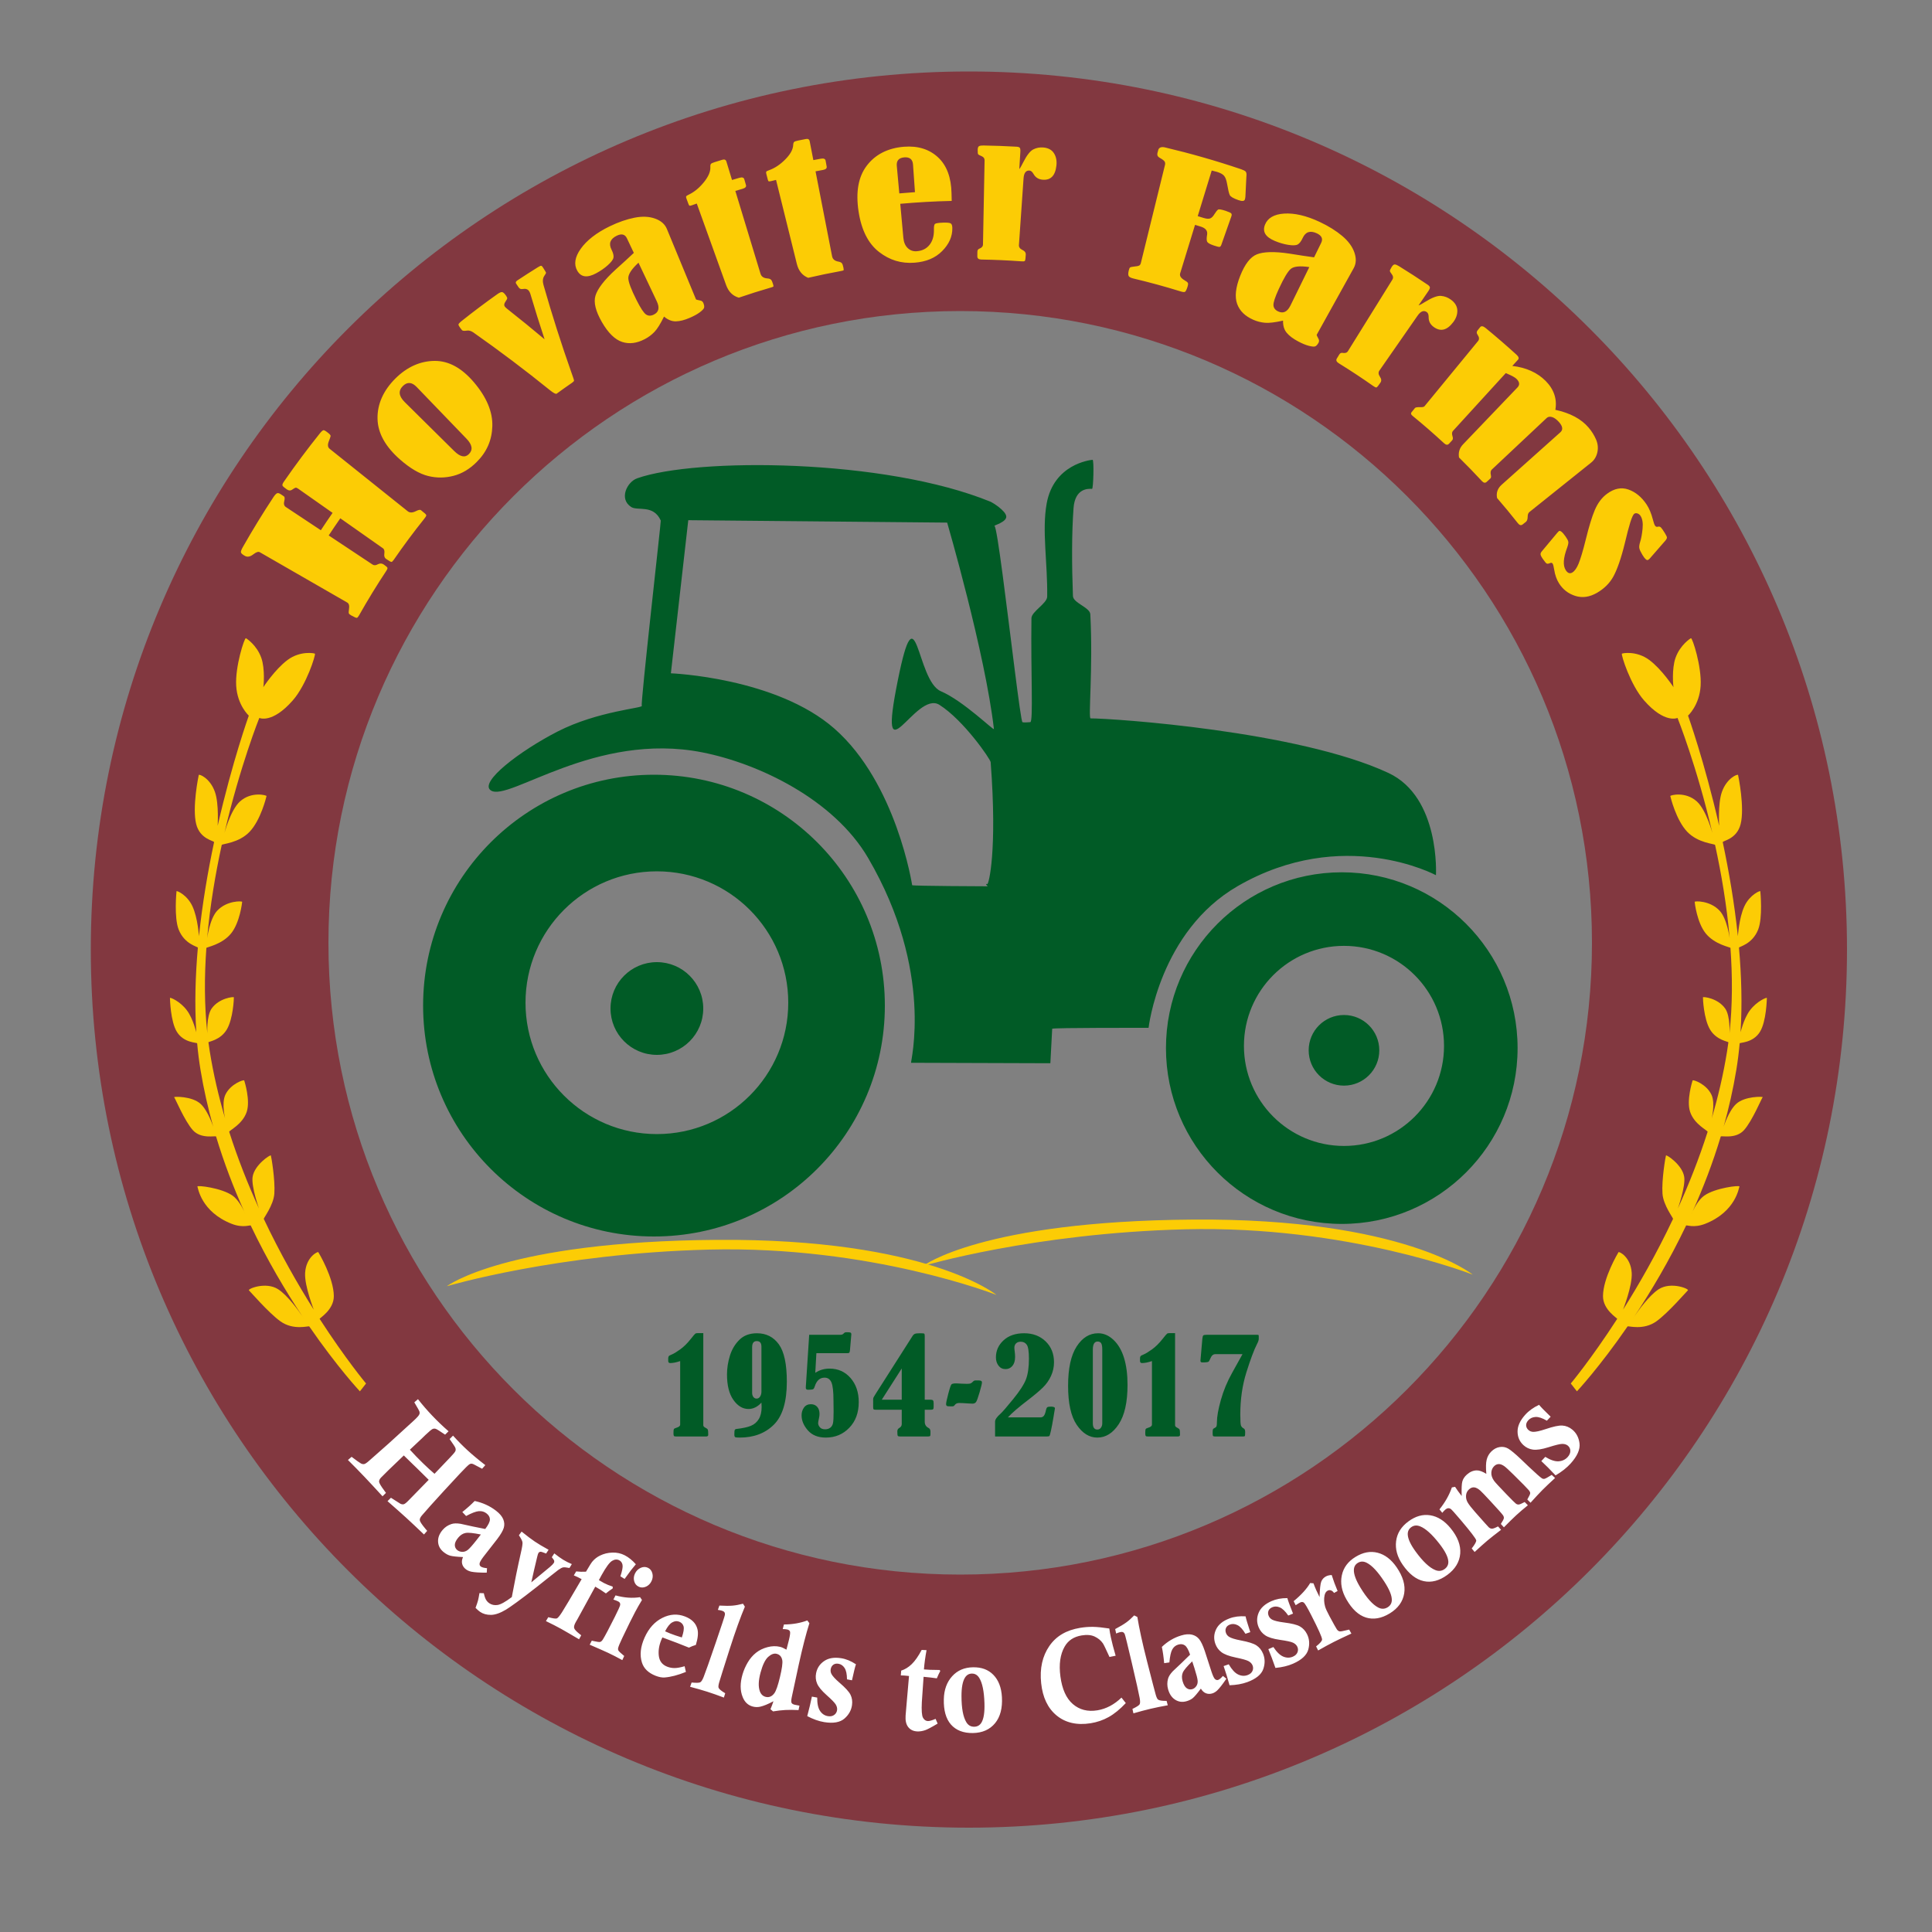
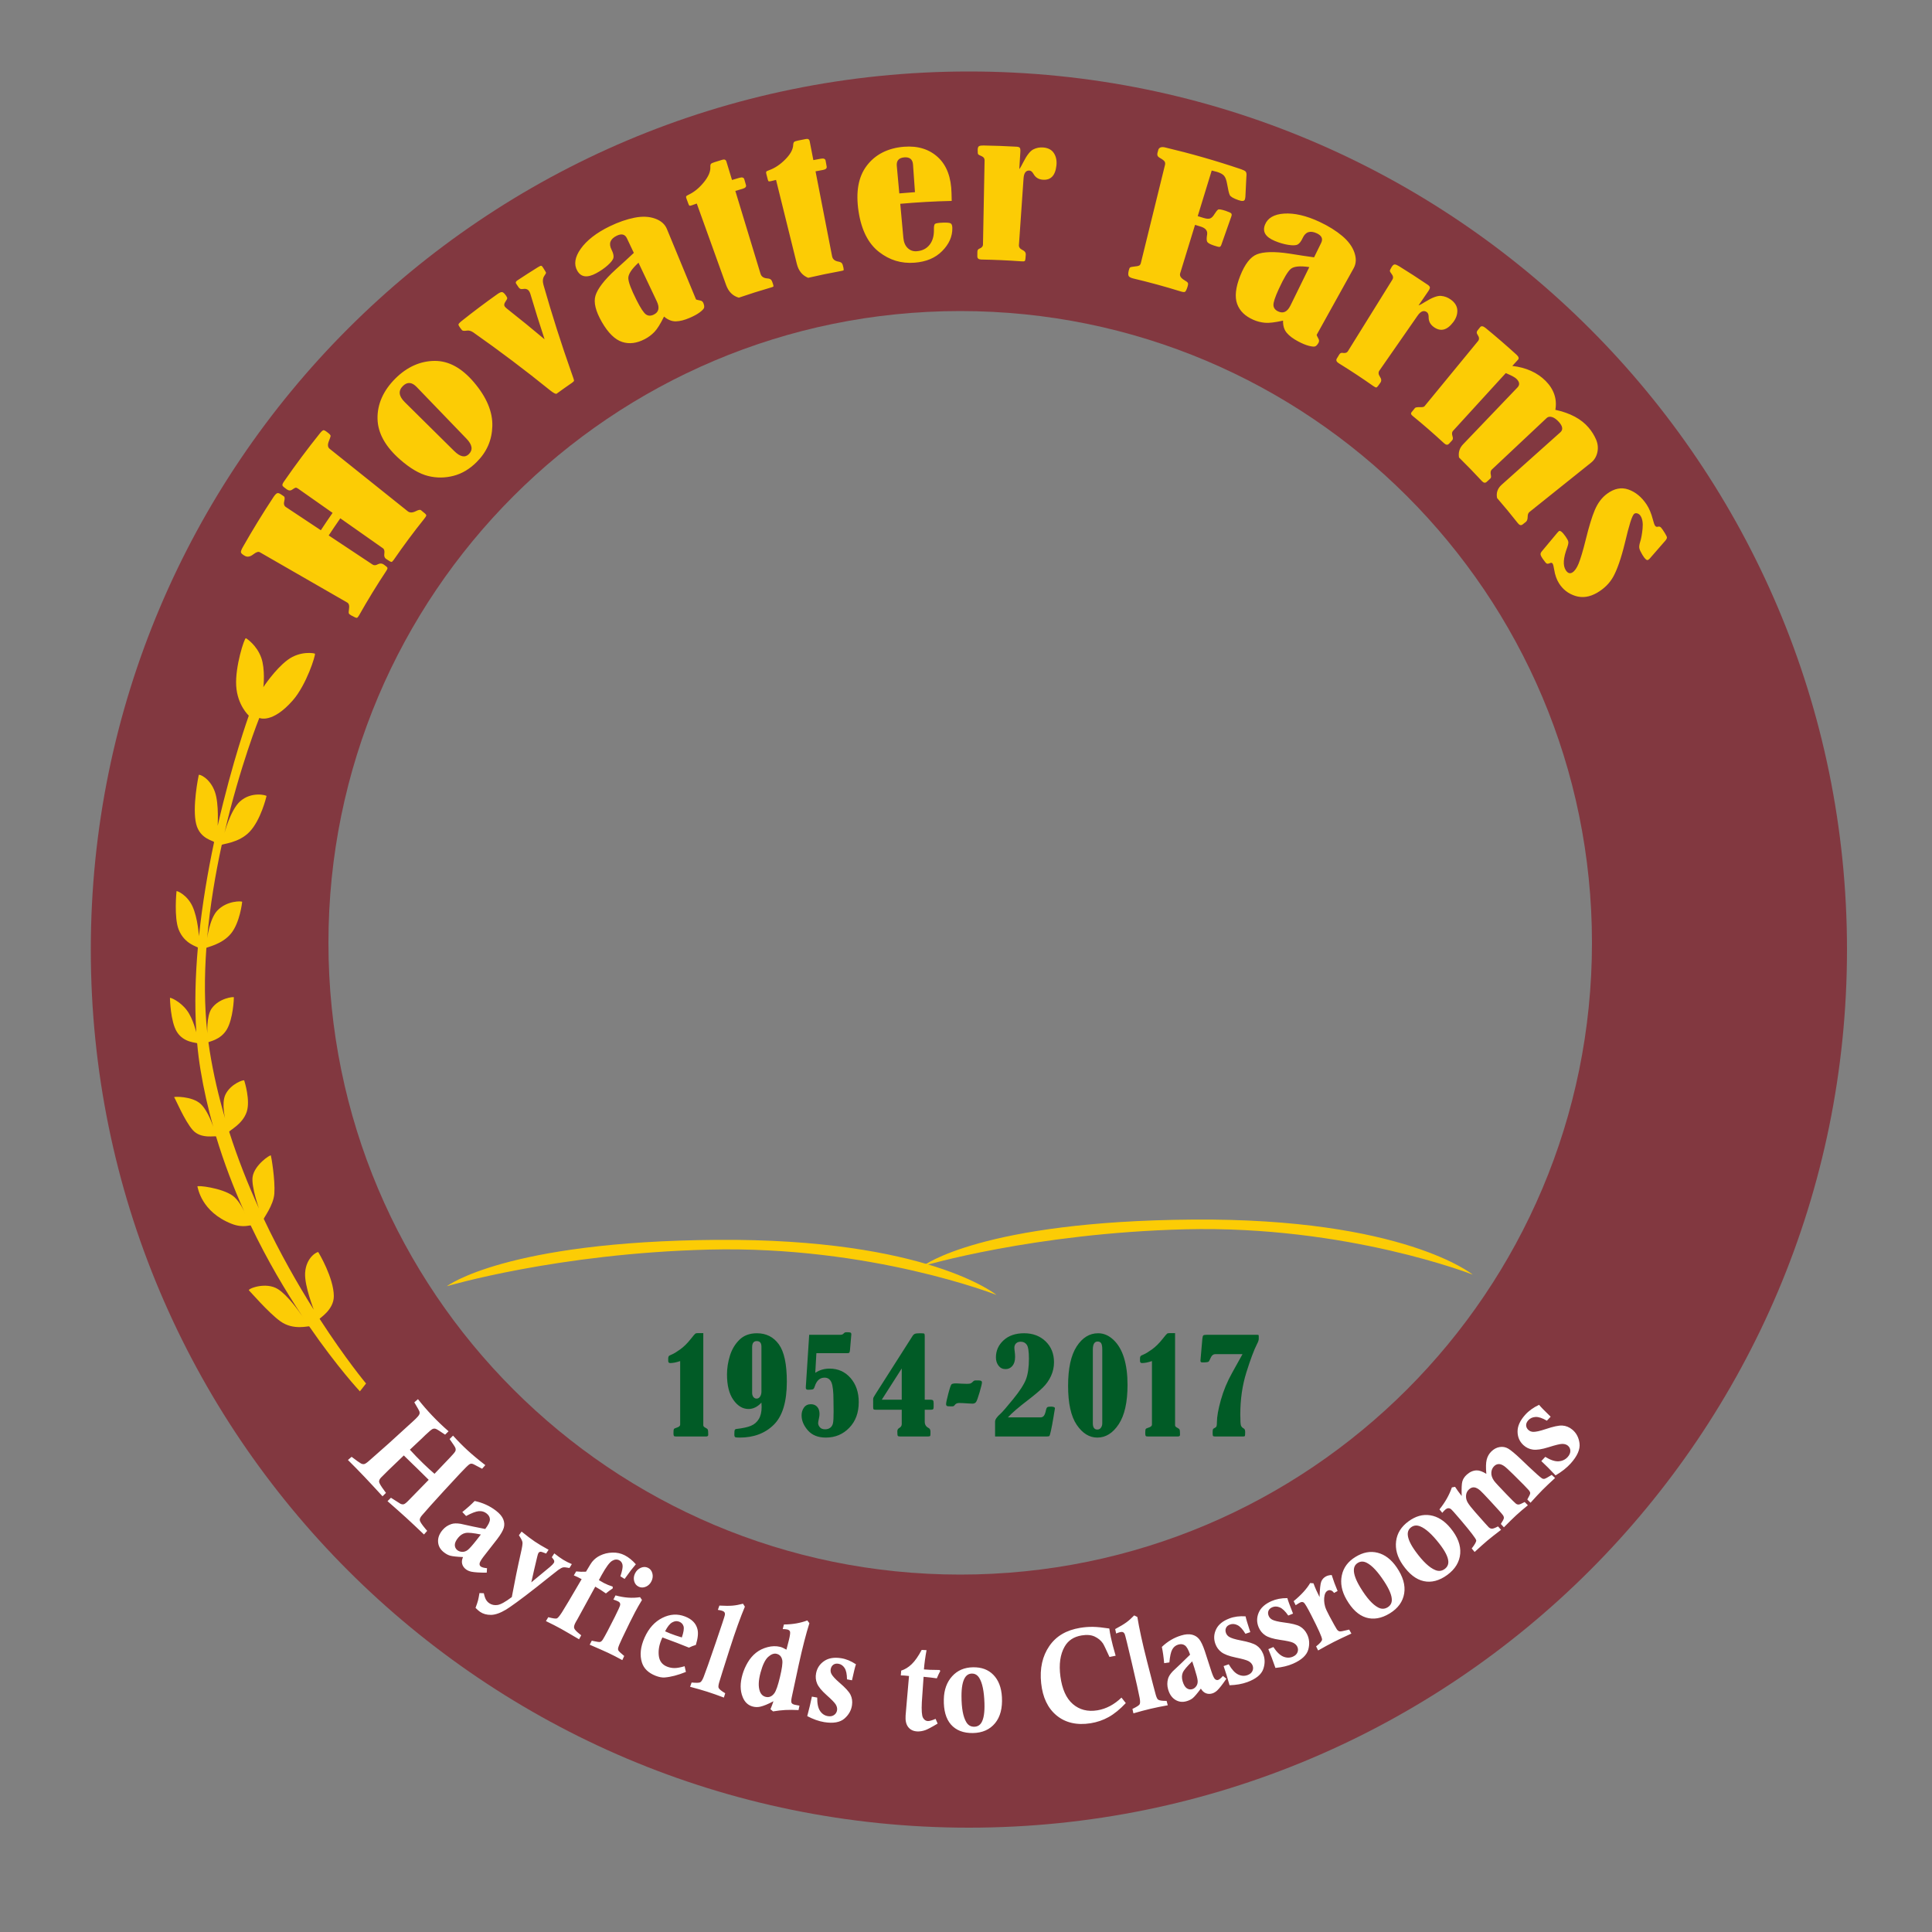
<svg xmlns="http://www.w3.org/2000/svg" version="1.1" x="0px" y="0px" width="2000px" height="2000px" viewBox="-94 -74 2000 2000" enable-background="new -94 -74 2000 2000" xml:space="preserve">
  <rect x="-94" y="-74" width="2000" height="2000" fill="#808080" stroke="none" />
  <defs>
</defs>
  <g id="Shape_3_2_">
    <g>
      <path fill-rule="evenodd" clip-rule="evenodd" fill="#823840" d="M909,0C406.974,0,0,406.974,0,909s406.974,909,909,909    s909-406.974,909-909S1411.026,0,909,0z M900,1556c-361.194,0-654-292.806-654-654s292.806-654,654-654s654,292.806,654,654    S1261.194,1556,900,1556z" />
    </g>
  </g>
  <g id="Shape_6_2_">
    <g>
-       <path fill-rule="evenodd" clip-rule="evenodd" fill="#015B26" d="M583,728c-131.996,0-239,107.004-239,239s107.004,239,239,239    s239-107.004,239-239S714.996,728,583,728z M586,1100c-75.11,0-136-60.89-136-136s60.89-136,136-136s136,60.89,136,136    S661.11,1100,586,1100z M1295,829c-100.516,0-182,81.484-182,182s81.484,182,182,182s182-81.484,182-182S1395.516,829,1295,829z     M1297.284,1112.28c-57.197,0-103.564-46.367-103.564-103.565c0-57.196,46.367-103.564,103.564-103.564    s103.565,46.368,103.565,103.564C1400.85,1065.913,1354.481,1112.28,1297.284,1112.28z M1187.087,843.412    c109.33-63.198,205.404-11.414,205.404-11.414s4.566-80.754-49.17-105.829c-93.345-43.559-285.296-56.502-308.321-56.502    c-2.654,0,2.654-51.483-0.305-107.756c-0.38-7.219-17.714-11.561-17.991-18.938c-1.205-32.036-1.332-64.739,0.618-90.96    c1.509-20.297,14.624-20.242,19.164-19.949c1.371,0.089,2.195-30.2,0.514-30.07c-2.836,0.221-40.085,4.67-47.46,45.104    c-5.104,27.984,1.021,61.581,0.507,96.539c-0.104,7.063-16.199,15.422-16.291,22.332c-0.76,56.959,2.042,107.227-1.234,107.616    c-1.234,0.146-7.246,0.463-8.042,0.052c-2.04-1.053-12.528-92.293-20.485-152.147c-3.836-28.858-7.083-50.42-8.512-51.061    c-1.076-0.483,12.559-3.907,12.201-9.764c-0.373-6.098-14.738-14.637-15.894-15.11c-109.948-45.18-306.055-45.81-366.232-24.399    c-10.484,3.73-19.156,21.443-6.078,29.732c6.629,4.201,23.039-2.867,30.564,14.011c0.366,0.822-21.178,190.396-19.664,191.678    c2.788,2.364-45.502,5.277-87.368,26.798c-38.909,20.001-81.629,52.554-68.836,60.914C432.56,756.303,522.228,683,633.051,704.857    c58.082,11.455,136.07,48.463,171.666,109.371c68.896,117.89,43.382,211.994,44.438,211.967    c0.924-0.024,144.178,0.472,144.178,0.472s1.725-31.09,1.89-35.687C995.266,989.798,1095,990,1095,990    S1106.411,890.047,1187.087,843.412z M879.97,641.57c-25.719-10.988-24.813-109.08-44.493-11.568    c-21.777,107.901,18.092,9.791,43.049,25.673c25.308,16.104,52.776,56.292,53.004,59.285c7.002,91.9-2.002,126.771-3.531,126.261    c-3-1,0.502,2.279,0.502,2.279s-77.756-0.271-78.229-1.148c-0.073-0.137-16.121-105.577-80.498-162.094    C709.434,627.284,600.5,623,600.5,623l18-158.5l268,2.5c0,0,39.244,134.518,48.396,213.628    C935.17,682.995,903.36,651.564,879.97,641.57z M1297.284,976.732c-20.187,0-36.552,16.365-36.552,36.552    c0,20.188,16.365,36.553,36.552,36.553c20.188,0,36.553-16.365,36.553-36.553C1333.837,993.098,1317.472,976.732,1297.284,976.732    z M586,922c-26.51,0-48,21.49-48,48s21.49,48,48,48s48-21.49,48-48S612.51,922,586,922z" />
-     </g>
+       </g>
  </g>
  <g id="_x31_954-2017_2_">
    <g>
      <path fill-rule="evenodd" clip-rule="evenodd" fill="#015B26" d="M636.337,1404.024c-1.524-0.747-2.286-1.604-2.286-2.571v-95.405    h-5.582c-1.211,0-2.063,0.144-2.556,0.429c-0.494,0.287-2.108,2.166-4.842,5.638c-3.543,4.483-7.174,8.066-10.896,10.747    c-3.722,2.682-6.657,4.462-8.81,5.34c-1.614,0.616-2.623,1.177-3.026,1.682c-0.403,0.506-0.605,1.264-0.605,2.274v2.638    c0,1.495,0.695,2.242,2.085,2.242c2.825,0,6.255-0.682,10.289-2.045v65.735c0,1.407-1.255,2.483-3.766,3.23    c-1.614,0.484-2.545,0.989-2.791,1.517c-0.247,0.527-0.37,1.891-0.37,4.088c0,1.539,0.146,2.506,0.438,2.901    c0.291,0.396,1.087,0.593,2.388,0.593h30.801c1.569,0,2.354-0.57,2.354-1.714c0-2.901-0.146-4.691-0.437-5.374    C638.433,1405.288,637.637,1404.641,636.337,1404.024z M689.592,1306.18c-7.532,0.005-13.574,2.247-18.124,6.729    c-4.551,4.481-7.835,9.976-9.853,16.48c-2.018,6.506-3.026,13.011-3.026,19.516c0,11.253,2.208,20.011,6.624,26.274    s9.628,9.396,15.637,9.396c4.886,0,9.348-2.197,13.383-6.594c0.135,1.936,0.201,3.386,0.201,4.352    c0,5.231-0.975,9.451-2.925,12.659c-1.95,3.209-4.664,5.538-8.138,6.989c-3.475,1.45-8.553,2.55-15.232,3.297    c-0.718,0.088-1.222,0.439-1.514,1.055c-0.292,0.616-0.437,2.133-0.437,4.549c0,1.539,0.269,2.473,0.807,2.803    c0.538,0.329,2.129,0.494,4.775,0.494c14.57,0,26.339-4.45,35.307-13.352c8.967-8.9,13.45-23.725,13.45-44.472    c0-18.24-2.769-31.163-8.306-38.768C706.684,1309.982,699.142,1306.18,689.592,1306.18z M694.232,1366.706    c0,1.847-0.449,3.495-1.346,4.945s-2.13,2.176-3.698,2.176c-1.345,0-2.444-0.561-3.296-1.682c-0.852-1.12-1.277-2.538-1.277-4.253    v-47.273c0-4.22,1.591-6.329,4.774-6.329c3.229,0,4.843,1.912,4.843,5.736V1366.706z M764.703,1342.772    c-5.425,0-10.334,1.451-14.728,4.352l1.144-20.307h31.607c1.3,0,2.119-0.176,2.455-0.528c0.336-0.351,0.571-1.208,0.706-2.571    l1.21-14.109c0.135-1.406,0.202-2.197,0.202-2.373c0-0.835-0.247-1.396-0.739-1.682c-0.494-0.285-1.66-0.429-3.497-0.429    c-1.211,0-2.008,0.077-2.388,0.231c-0.382,0.154-0.953,0.626-1.715,1.417c-0.629,0.659-1.638,0.989-3.026,0.989h-32.267    l-3.444,53.207c-0.045,0.792-0.067,1.385-0.067,1.78c0,1.275,0.808,1.912,2.422,1.912l3.025-0.132    c1.166-0.043,1.984-0.264,2.455-0.659s0.93-1.296,1.379-2.703c1.927-6.021,5.29-9.033,10.088-9.033    c3.406,0,5.806,1.672,7.195,5.012c1.39,3.341,2.085,9.517,2.085,18.526l0.135,11.802c0,5.979-0.225,9.956-0.673,11.935    c-0.448,1.978-1.39,3.506-2.824,4.582c-1.436,1.077-3.206,1.615-5.313,1.615c-2.422,0-4.227-0.702-5.414-2.11    c-1.188-1.405-1.782-2.856-1.782-4.351c0-0.792,0.291-2.483,0.874-5.077c0.358-1.538,0.538-3.01,0.538-4.418    c0-3.076-0.807-5.516-2.421-7.318c-1.614-1.802-3.789-2.703-6.523-2.703c-3.094,0-5.471,1.154-7.129,3.462    c-1.659,2.308-2.488,5-2.488,8.076c0,5.407,2.174,10.594,6.523,15.561c4.349,4.968,10.535,7.45,18.562,7.45    c9.685,0,17.788-3.384,24.312-10.153c6.523-6.769,9.785-15.626,9.785-26.571c0-10.109-2.825-18.417-8.474-24.922    C780.844,1346.026,773.58,1342.772,764.703,1342.772z M869.002,1374.948h-5.716v-65.999c0-1.274-0.18-2.054-0.539-2.341    c-0.359-0.285-1.776-0.429-4.248-0.429c-2.562,0-4.325,0.187-5.292,0.558c-0.966,0.371-1.786,1.081-2.459,2.128l-37.784,59.28    c-1.793,2.814-2.756,4.451-2.891,4.913c-0.135,0.461-0.202,1.088-0.202,1.879l0.018,7.655c0,1.188,0.134,1.948,0.403,2.278    c0.269,0.329,1.12,0.494,2.556,0.494h26.631v14.835c0,1.714-0.852,3.056-2.556,4.021c-1.345,0.748-2.018,1.912-2.018,3.495    c0,2.637,0.157,4.187,0.472,4.647c0.313,0.462,1.143,0.692,2.488,0.692h28.313c1.3,0,2.129-0.132,2.488-0.396    c0.358-0.264,0.538-0.879,0.538-1.846v-2.967c0-1.758-0.696-2.989-2.085-3.692c-2.556-1.318-3.833-3.45-3.833-6.396v-12.396h6.119    c1.346,0,2.196-0.198,2.556-0.594c0.358-0.396,0.538-1.164,0.538-2.308v-3.89c0-1.451-0.225-2.417-0.673-2.901    C871.378,1375.189,870.437,1374.948,869.002,1374.948z M839.479,1374.948h-20.646l20.646-32.308V1374.948z M919.365,1355.036    h-3.699c-0.896,0-1.681,0.374-2.354,1.121c-1.032,1.055-1.906,1.714-2.623,1.978c-0.718,0.264-2.018,0.396-3.9,0.396    c-1.659,0-3.587-0.065-5.783-0.197c-2.152-0.175-3.834-0.264-5.044-0.264c-2.601,0-4.247,0.319-4.94,0.956    c-0.693,0.638-1.803,3.847-3.328,9.626c-1.527,5.78-2.29,9.374-2.29,10.78c0,1.055,0.291,1.726,0.874,2.011    c0.582,0.286,1.995,0.429,4.237,0.429c1.389,0,2.253-0.076,2.589-0.23s0.75-0.538,1.244-1.154c0.985-1.406,2.511-2.11,4.573-2.11    c2.196,0,5.335,0.155,9.415,0.462c2.152,0.132,3.608,0.198,4.371,0.198c1.614,0,2.835-0.55,3.665-1.648    c0.829-1.099,2.063-4.461,3.699-10.088c1.636-5.626,2.455-9.055,2.455-10.286C922.526,1355.695,921.472,1355.036,919.365,1355.036    z M993.871,1382.135c-1.883,0-3.116,0.209-3.698,0.626c-0.583,0.419-1.009,1.265-1.278,2.538    c-0.628,3.078-1.378,5.176-2.253,6.297c-0.874,1.121-2.074,1.682-3.598,1.682h-33.692c4.304-4.659,11.163-10.571,20.578-17.736    c6.86-5.274,12.072-9.659,15.637-13.153c3.563-3.494,6.377-7.493,8.439-12c2.062-4.505,3.094-9.219,3.094-14.143    c0-8.878-2.903-16.108-8.709-21.691c-5.807-5.582-13.215-8.374-22.227-8.374c-8.877,0-15.962,2.43-21.252,7.286    c-5.29,4.857-7.936,10.758-7.936,17.703c0,3.341,0.896,6.197,2.69,8.571c1.793,2.373,4.214,3.56,7.263,3.56    c2.869,0,5.234-1.098,7.096-3.296c1.859-2.197,2.791-5.297,2.791-9.297c0-1.846-0.135-3.758-0.404-5.736    c-0.225-1.493-0.336-2.769-0.336-3.824c0-1.846,0.582-3.34,1.749-4.483c1.165-1.143,2.779-1.714,4.842-1.714    c2.734,0,4.83,1.066,6.288,3.197c1.456,2.133,2.186,6.913,2.186,14.341c0,8.879-1.009,15.979-3.026,21.296    c-2.018,5.319-6.445,12.176-13.282,20.571c-6.838,8.396-11.197,13.429-13.08,15.099c-3.767,3.297-5.649,6.022-5.649,8.176v15.428    h53.062c1.703,0,2.745-0.175,3.127-0.527c0.381-0.352,0.964-2.341,1.749-5.967c0.783-3.626,1.58-7.879,2.387-12.758    c0.717-4.483,1.188-7.318,1.413-8.506c0.134-0.527,0.201-0.988,0.201-1.384C998.041,1382.728,996.65,1382.135,993.871,1382.135z     M1058.693,1313.037c-4.842-4.571-10.133-6.857-15.871-6.857c-8.968,0-16.398,4.572-22.294,13.715s-8.844,22.725-8.844,40.746    c0,18.109,2.981,31.56,8.944,40.351c5.963,8.792,13.069,13.187,21.319,13.187c8.697,0,16.083-4.615,22.159-13.846    c6.074-9.23,9.112-22.813,9.112-40.746c0-10.77-1.21-20.077-3.632-27.923C1067.167,1323.817,1063.536,1317.609,1058.693,1313.037z     M1047.06,1399.409c0,1.758-0.461,3.274-1.379,4.549c-0.92,1.275-2.142,1.912-3.665,1.912c-3.139,0-4.708-2.153-4.708-6.461    v-76.351c0-5.538,1.658-8.308,4.977-8.308c1.704,0,2.926,0.605,3.665,1.813c0.74,1.209,1.11,3.374,1.11,6.494V1399.409z     M1124.727,1404.024c-1.525-0.747-2.287-1.604-2.287-2.571v-95.405h-5.582c-1.21,0-2.063,0.144-2.555,0.429    c-0.494,0.287-2.108,2.166-4.843,5.638c-3.542,4.483-7.174,8.066-10.895,10.747c-3.722,2.682-6.657,4.462-8.81,5.34    c-1.614,0.616-2.623,1.177-3.026,1.682c-0.403,0.506-0.605,1.264-0.605,2.274v2.638c0,1.495,0.694,2.242,2.085,2.242    c2.824,0,6.254-0.682,10.289-2.045v65.735c0,1.407-1.256,2.483-3.766,3.23c-1.614,0.484-2.545,0.989-2.791,1.517    c-0.247,0.527-0.37,1.891-0.37,4.088c0,1.539,0.146,2.506,0.438,2.901c0.291,0.396,1.086,0.593,2.388,0.593h30.801    c1.568,0,2.354-0.57,2.354-1.714c0-2.901-0.146-4.691-0.438-5.374C1126.821,1405.288,1126.026,1404.641,1124.727,1404.024z     M1208.749,1307.96c-0.202-0.132-0.797-0.197-1.782-0.197h-51.582c-1.974,0-3.206,0.209-3.699,0.626    c-0.493,0.418-0.83,1.55-1.008,3.396l-1.951,22.352v0.726c0,1.012,0.695,1.516,2.085,1.516c3.944,0,6.142-0.34,6.591-1.021    c0.447-0.682,0.985-1.747,1.614-3.198c1.21-2.9,2.914-4.352,5.11-4.352h28.111l-10.692,19.253    c-5.067,9.011-8.967,18.385-11.699,28.12c-2.732,9.736-4.101,17.439-4.105,23.109c0,1.846-0.112,3.154-0.336,3.923    c-0.225,0.77-0.739,1.352-1.547,1.747c-1.21,0.572-1.939,1.11-2.186,1.615c-0.247,0.506-0.37,1.726-0.37,3.659    c0,1.847,0.157,2.945,0.471,3.297c0.313,0.353,1.053,0.527,2.22,0.527h28.581c1.211,0,1.917-0.175,2.119-0.527    c0.201-0.352,0.303-1.714,0.303-4.088c0-1.934-0.471-3.142-1.412-3.626c-1.436-0.791-2.399-1.78-2.893-2.967    s-0.739-5.032-0.739-11.538c0-15.735,2.106-30.307,6.321-43.714c4.214-13.405,7.846-23.098,10.895-29.076    c1.255-2.374,1.884-4.175,1.884-5.406v-2.835C1209.052,1308.532,1208.95,1308.092,1208.749,1307.96z" />
    </g>
  </g>
  <g id="Shape_7_2_">
    <g>
      <path fill-rule="evenodd" clip-rule="evenodd" fill="#FCCC05" d="M648.004,1209.496c-219.109,1.629-279.467,48.004-279.467,48.004    s114.264-33.998,271.452-37.93c167.629-4.192,297.548,46.93,297.548,46.93S866.184,1207.874,648.004,1209.496z" />
    </g>
  </g>
  <g id="Shape_7_copy_2_">
    <g>
      <path fill-rule="evenodd" clip-rule="evenodd" fill="#FCCC05" d="M1141.004,1188.496    c-219.109,1.629-279.467,48.004-279.467,48.004s114.264-33.998,271.452-37.93c167.629-4.192,297.548,46.93,297.548,46.93    S1359.184,1186.874,1141.004,1188.496z" />
    </g>
  </g>
  <g id="Hayfields_to_Classrooms_2_">
    <g>
      <path fill-rule="evenodd" clip-rule="evenodd" fill="#FFFFFF" d="M340.545,1499.682c-0.118-1.398,0.614-3.023,2.19-4.875    c4.73-5.557,12.306-14.005,22.718-25.354c2.558-2.788,8.069-8.733,16.532-17.839c5.358-5.72,8.691-8.992,10-9.817    c0.607-0.363,1.224-0.568,1.847-0.617s1.436,0.16,2.439,0.625c2.936,1.568,5.873,3.111,8.814,4.631l3.311-3.744    c-7.783-6.039-13.886-11.206-18.378-15.322c-4.788-4.39-9.82-9.451-15.049-15.217c-1.179,1.179-2.357,2.358-3.536,3.538    c3.479,4.942,5.454,7.878,5.846,8.87c0.536,1.249,0.593,2.415,0.168,3.499c-0.425,1.083-2.121,3.167-5.091,6.249    c-5.519,5.786-11.037,11.573-16.554,17.36c-3.526-2.991-7.527-6.637-11.975-10.973c-4.935-4.812-9.437-9.482-13.514-13.98    c4.219-3.97,8.438-7.939,12.657-11.91c1.114-1.084,2.229-2.169,3.343-3.254c3.992-3.783,6.532-5.893,7.617-6.329    c1.086-0.438,2.195-0.448,3.33-0.034c1.134,0.41,4.298,2.435,9.522,5.949c1.188-1.169,2.378-2.338,3.566-3.507    c-5.833-5.062-11.491-10.467-16.954-16.206c-5.239-5.504-10.147-11.185-14.713-17.019c-1.261,1.095-2.521,2.189-3.78,3.284    c3.232,5.422,5.039,8.595,5.329,9.577c0.291,0.981,0.279,1.864-0.039,2.648c-0.457,1.297-2.446,3.563-5.968,6.794    c-7.151,6.612-15.832,14.527-26.048,23.738c-6.591,5.825-13.184,11.648-19.777,17.469c-2.446,2.204-4.223,3.423-5.329,3.655    c-1.108,0.231-2.279,0.014-3.512-0.659c-1.232-0.675-4.438-2.911-9.587-6.823c-1.261,1.095-2.521,2.188-3.78,3.283    c5.776,5.695,11.514,11.551,17.232,17.569c5.561,5.852,11.729,12.539,18.576,19.997c1.188-1.17,2.378-2.339,3.566-3.508    c-0.777-1.084-1.358-1.884-1.745-2.396c-3.546-4.734-5.318-7.807-5.383-9.156c-0.063-1.352,0.563-2.743,1.875-4.174    c2.458-2.644,10.363-10.322,23.717-23.036c8.141,8.06,12.597,12.22,13.175,12.802c4.162,4.197,8.36,8.34,12.596,12.427    c-6.939,7.11-13.88,14.219-20.822,21.326c-2.25,2.335-3.9,3.646-4.95,3.927s-2.223,0.123-3.516-0.479    c-3.275-2.042-6.546-4.112-9.81-6.213c-1.179,1.18-2.357,2.358-3.536,3.538c7.37,6.46,13.793,12.118,19.229,17.085    c5.503,5.025,11.654,10.847,18.518,17.401l3.311-3.744c-0.573-0.671-1.146-1.343-1.717-2.016    C342.629,1504.113,340.663,1501.079,340.545,1499.682z M410.166,1549.418c-3.164-0.335-5.317-0.929-6.447-1.753    c-0.954-0.696-1.376-1.717-1.265-3.059c0.11-1.341,1.486-3.749,4.123-7.226c4.707-6.028,9.411-12.059,14.113-18.091    c3.666-4.84,5.93-8.729,6.809-11.659c0.878-2.931,0.693-5.894-0.537-8.898c-1.231-3.006-3.711-5.927-7.44-8.814    c-6.422-4.972-13.756-8.314-22.146-10.11c-3.449,3.555-7.702,7.378-12.785,11.44c1.308,1.376,2.62,2.747,3.937,4.113    c5.752-3.088,10.126-4.773,13.166-5.017c3.039-0.244,5.702,0.54,8.016,2.36c2.28,1.793,3.429,3.85,3.448,6.196    c0.017,2.345-1.593,5.645-4.845,9.897c-8.458-1.619-16.952-3.405-25.478-5.362c-3.996-0.646-7.213-0.563-9.646,0.283    c-3.513,1.179-6.483,3.152-8.89,5.951c-3.405,3.958-5.022,8.052-4.801,12.296c0.22,4.24,2.133,7.835,5.72,10.721    c2.366,1.905,4.688,3.159,6.946,3.769c2.258,0.607,6.665,1.116,13.175,1.409c-1.178,2.556-1.477,4.936-0.889,7.136    c0.588,2.198,1.898,4.065,3.925,5.584c1.528,1.145,3.42,1.963,5.667,2.446c3.131,0.633,8.427,1.006,15.826,0.984    C409.964,1552.481,410.063,1550.949,410.166,1549.418z M390.162,1530.551c-1.759,1.343-3.636,1.984-5.631,1.916    c-1.997-0.068-3.673-0.635-5.023-1.696c-1.767-1.388-2.662-3.188-2.678-5.388c-0.018-2.199,1.14-4.704,3.457-7.518    c2.26-2.743,4.819-4.383,7.664-4.938c2.845-0.559,8.135,0.033,15.842,1.589c-2.115,2.744-3.659,4.733-4.635,5.969    C394.918,1525.852,391.921,1529.208,390.162,1530.551z M488.938,1548.556c1.194-0.225,3.384-0.006,6.564,0.625    c0.819-1.342,1.639-2.684,2.457-4.025c-3.208-1.324-6.179-2.824-8.906-4.486c-2.521-1.536-5.611-3.728-9.246-6.602    c-0.856,1.319-1.713,2.639-2.568,3.958c1.503,1.796,2.335,3.066,2.482,3.82c0.146,0.753,0.015,1.451-0.396,2.094    c-0.678,1.06-2.037,2.463-4.084,4.202c-6.353,5.354-12.764,10.657-19.231,15.911c1.916-8.733,3.925-17.432,6.023-26.091    c0.555-2.375,1.024-3.841,1.401-4.399c0.453-0.67,1.063-1.063,1.832-1.178c0.767-0.115,2.319,0.322,4.659,1.298    c0.298,0.14,0.76,0.329,1.384,0.57c0.867-1.312,1.735-2.623,2.604-3.935c-6.034-3.29-10.779-6.15-14.254-8.489    c-3.34-2.249-7.931-5.668-13.701-10.347c-0.926,1.272-1.851,2.546-2.775,3.819c2.163,3.232,3.398,5.604,3.673,7.134    c0.275,1.531-0.282,5.147-1.614,10.879c-3.439,15.206-6.579,30.536-9.415,45.979c-6.631,5.015-11.584,7.727-14.791,8.188    c-3.207,0.46-6.05-0.144-8.502-1.805c-1.375-0.931-2.504-2.137-3.384-3.611c-0.881-1.476-1.649-3.725-2.29-6.743    c-1.498-0.057-2.997-0.117-4.499-0.183c-0.569,3.391-1.063,5.936-1.501,7.632c-0.437,1.695-1.298,4.259-2.572,7.696    c1.887,1.907,3.457,3.281,4.699,4.129c3.089,2.105,6.827,3.156,11.179,3.132s9.568-1.82,15.6-5.409    c4.273-2.591,14.936-10.143,31.445-23.142c13.086-10.32,20.534-16.409,22.703-17.954    C486.069,1549.672,487.742,1548.78,488.938,1548.556z M500.339,1611.315c-0.354-1.411,0.19-3.411,1.625-6.003    c0.628-1.09,1.256-2.18,1.883-3.27c6.119-11.184,12.24-22.365,18.363-33.547c3.818,2.152,7.486,4.485,11.014,7.011    c2.353-1.917,4.712-3.657,7.077-5.223c-0.018-0.613-0.034-1.227-0.051-1.84c-3.412-1.087-6.453-2.341-9.118-3.744    c-1.727-0.985-3.449-1.979-5.17-2.978c1.574-2.925,2.503-4.642,2.786-5.152c4.592-8.284,8.23-13.207,10.896-14.788    c2.668-1.579,5.136-1.771,7.433-0.571c1.816,0.948,2.934,2.522,3.364,4.735c0.429,2.213-0.317,6.15-2.224,11.825    c1.454,0.914,2.912,1.823,4.372,2.728c2.214-3.007,4.421-6.019,6.62-9.035c1.034-1.339,2.714-3.387,5.025-6.148    c-3.641-4.096-7.451-7.186-11.498-9.279c-3.91-2.024-8.161-2.955-12.807-2.81c-4.646,0.146-8.917,1.174-12.82,3.111    c-3.002,1.465-5.59,3.461-7.752,6.004c-1.088,1.243-3.336,4.796-6.743,10.657c-3.47,0.209-6.857,0.111-10.154-0.292    c-0.817,1.369-1.634,2.738-2.451,4.107c2.747,1.122,5.446,2.432,8.104,3.929c-11.159,19.12-17.967,30.577-20.423,34.372    s-4.225,5.891-5.306,6.285c-1.081,0.392-4.02-0.014-8.819-1.288c-0.807,1.349-1.613,2.698-2.419,4.048    c5.92,2.858,11.167,5.526,15.739,8.049c3.621,1.994,9.771,5.652,18.56,10.771c0.741-1.385,1.483-2.77,2.226-4.153    c-0.892-0.716-1.544-1.232-1.961-1.553C502.475,1614.723,500.692,1612.725,500.339,1611.315z M562.494,1562.774    c0.725,2.717,2.288,4.647,4.672,5.772c2.383,1.124,4.89,1.115,7.495-0.029c2.604-1.145,4.541-3.085,5.824-5.803    c1.283-2.717,1.544-5.419,0.809-8.104c-0.737-2.686-2.254-4.565-4.568-5.657c-2.349-1.109-4.8-1.102-7.376,0.02    c-2.577,1.122-4.55,3.016-5.902,5.7S561.769,1560.059,562.494,1562.774z M550.081,1621.895    c5.877-12.354,10.306-21.325,13.278-26.919c1.975-3.781,4.384-8.005,7.214-12.678c-0.665-0.971-1.327-1.941-1.987-2.914    c-7.871,1.251-16.377,0.663-25.4-1.84c-0.741,1.436-1.482,2.871-2.223,4.307c1.924,0.61,3.597,1.262,5.017,1.96    c1.639,0.805,2.305,2.052,2,3.748c-0.234,1.283-2.079,5.375-5.536,12.273c-5.97,11.913-10.08,19.692-12.34,23.332    c-0.898,1.409-1.804,2.255-2.713,2.534c-0.911,0.278-3.269-0.007-7.074-0.897c-0.563-0.13-1.127-0.261-1.689-0.393    c-0.722,1.396-1.442,2.791-2.163,4.187c8.412,3.653,14.789,6.411,19.094,8.436c4.501,2.113,9.378,4.628,14.656,7.522    c0.657-1.426,1.315-2.851,1.973-4.275c-3.494-2.886-5.452-4.735-5.914-5.513c-0.463-0.777-0.588-1.687-0.378-2.726    C546.218,1630.46,547.614,1627.08,550.081,1621.895z M591.711,1621.067c4.719,1.719,9.797,3.629,15.243,5.709    c4.181,1.597,8.263,3.213,12.248,4.851c2.321-1.158,4.696-2.09,7.127-2.794c2.147-6.893,2.693-12.331,1.673-16.319    c-1.525-6.078-5.8-10.403-12.889-13.135c-7.755-2.99-15.474-2.526-23.392,1.411c-7.908,3.937-14.129,10.715-18.487,20.508    c-4.193,9.42-5.162,17.995-2.719,25.728c1.907,6.143,6.631,10.764,14.102,13.702c3.572,1.404,6.729,1.992,9.448,1.78    c6.292-0.483,13.654-2.371,21.971-5.739c-0.447-1.966-0.888-3.931-1.32-5.896c-4.23,1.24-7.672,1.858-10.291,1.889    c-2.62,0.028-5.185-0.435-7.681-1.39c-5.115-1.957-8.04-5.697-8.727-11.135c-0.688-5.44,0.227-11.071,2.673-16.898    C590.951,1622.718,591.29,1621.961,591.711,1621.067z M601.829,1605.517c2.503-1.423,4.897-1.684,7.206-0.781    c2.382,0.932,3.903,2.529,4.575,4.811c0.67,2.279,0.081,6.124-1.777,11.535c-4.85-1.452-8.902-2.845-12.16-4.137    c-1.363-0.542-3.089-1.277-5.17-2.218C596.882,1610.006,599.326,1606.939,601.829,1605.517z M675.155,1586.164    c-3.946,1.046-7.551,1.699-10.796,1.978c-3.245,0.277-7.79,0.285-13.648-0.051c-0.524,1.478-1.05,2.955-1.574,4.433    c2.017,0.313,3.518,0.629,4.504,0.96c2.19,0.734,3.118,2.123,2.782,4.181c-0.2,1.3-3.346,10.865-9.438,28.695    c-6.613,19.354-10.806,31.236-12.582,35.645c-1.219,3.038-2.384,4.869-3.497,5.49c-1.112,0.619-4.093,0.72-8.95,0.238    c-0.525,1.478-1.051,2.955-1.576,4.432c6.54,1.722,12.46,3.408,17.766,5.1c5.183,1.653,10.913,3.684,17.217,6.061    c0.459-1.498,0.919-2.996,1.379-4.494c-3.933-2.283-6.193-4.149-6.815-5.557c-0.419-0.924-0.253-2.734,0.498-5.432    c0.75-2.697,4.369-14.198,10.854-34.505c3.012-9.427,5.847-17.808,8.492-25.146c2.646-7.338,5.089-13.66,7.329-18.97    C676.447,1588.202,675.8,1587.184,675.155,1586.164z M732.853,1649.266c1.941-8.872,3.838-16.887,5.677-24.043    c1.84-7.157,3.622-13.457,5.343-18.903c-0.722-0.95-1.439-1.9-2.154-2.853c-7.104,2.703-15.203,4.132-24.229,4.194    c-0.4,1.584-0.801,3.167-1.201,4.751c2.049,0.038,3.613,0.18,4.696,0.437c1.53,0.362,2.476,1.099,2.838,2.217    c0.361,1.117-0.009,3.983-1.116,8.595c-0.47,1.958-1.336,5.317-2.602,10.077c-1.278-0.754-2.463-1.376-3.559-1.866    c-1.096-0.488-2.102-0.844-3.021-1.065c-4.131-0.994-8.45-0.883-13.01,0.323c-4.561,1.206-8.515,3.126-11.861,5.79    c-3.348,2.665-6.209,5.983-8.568,9.974c-2.358,3.99-4.178,8.129-5.43,12.427c-2.607,8.938-2.597,16.785,0.183,23.526    c2.09,5.254,5.619,8.535,10.514,9.788c2.528,0.646,5.038,0.697,7.515,0.155c3.498-0.752,8.13-2.628,13.818-5.68    c-0.951,2.863-1.987,5.613-3.109,8.251c0.892,0.76,1.785,1.519,2.682,2.275c4.617-0.748,8.847-1.237,12.707-1.449    c3.858-0.211,8.419-0.169,13.685,0.092c0.316-1.534,0.633-3.067,0.949-4.601c-2.653-0.48-4.186-0.772-4.598-0.856    c-1.816-0.371-2.992-1.016-3.526-1.927s-0.486-2.901,0.143-5.97C726.968,1676.352,729.381,1665.132,732.853,1649.266z     M713.381,1662.221c-2.048,8.528-3.945,14.037-5.71,16.521c-2.504,3.413-5.516,4.706-8.995,3.861    c-2.947-0.716-5.006-2.706-6.147-5.948c-1.657-4.757-1.386-11.116,0.747-19.07c2.18-8.128,4.836-13.577,7.929-16.372    c3.095-2.794,5.99-3.86,8.733-3.194c3.244,0.788,5.192,2.992,5.873,6.643C716.315,1647.491,715.512,1653.344,713.381,1662.221z     M768.571,1649.379c1.408-1.06,3.181-1.416,5.327-1.075c2.614,0.414,4.731,1.853,6.375,4.324    c1.641,2.471,2.484,6.406,2.527,11.813c1.72,0.338,3.441,0.671,5.163,0.998c1.892-8.657,3.253-14.18,4.107-16.566    c-5.09-3.397-10.168-5.496-15.318-6.301c-7.164-1.119-12.971-0.186-17.521,2.891c-4.547,3.075-7.382,7.285-8.426,12.688    c-0.713,3.689-0.387,7.21,1.015,10.556c1.36,3.338,4.593,7.356,9.797,11.99c5.206,4.632,8.448,7.907,9.606,9.896    c1.159,1.987,1.598,3.931,1.299,5.829c-0.325,2.077-1.34,3.724-3.051,4.931c-1.711,1.209-3.849,1.612-6.399,1.202    c-3.347-0.538-6.063-2.319-8.116-5.326c-2.056-3.008-3.051-7.647-2.986-13.906c-1.838-0.327-3.676-0.66-5.512-1    c-1.167,5.835-2.76,12.568-4.8,20.196c6.138,3.234,11.984,5.292,17.461,6.19c9.487,1.555,16.542,0.275,21.046-3.651    c4.51-3.93,7.091-8.601,7.834-13.959c0.547-3.942,0.016-7.508-1.559-10.701c-1.574-3.196-5.33-7.252-11.138-12.254    c-4.618-3.965-7.45-7.064-8.581-9.245c-0.826-1.587-1.085-3.241-0.785-4.959C766.282,1651.956,767.163,1650.438,768.571,1649.379z     M860.906,1678.943c0.209-3.056,0.419-6.111,0.627-9.167c0.189-2.654,0.378-5.308,0.566-7.962    c4.903,0.451,9.469,0.976,13.702,1.591c1.074-2.651,2.275-5.211,3.6-7.683l-0.741-0.958c-5.194-0.047-8.52-0.133-9.975-0.188    c-0.747-0.03-2.83-0.151-6.245-0.399c0.446-5.931,1.366-12.578,2.718-19.946c-1.681-0.074-3.362-0.154-5.043-0.239    c-3.49,6.583-6.947,11.491-10.309,14.729c-3.361,3.239-7.004,5.479-10.898,6.708c-0.13,1.648-0.261,3.298-0.391,4.947    c2.025,0.063,3.254,0.104,3.69,0.136c1.6,0.158,3.199,0.313,4.8,0.461c-0.738,8.531-1.482,17.062-2.232,25.592    c-0.435,5.146-0.871,10.292-1.31,15.438c-0.354,5.128,0.54,9.088,2.719,11.865c2.177,2.776,5.26,4.28,9.215,4.481    c2.593,0.132,5.345-0.276,8.235-1.23c2.154-0.718,6.533-2.975,13.007-6.87c-0.713-1.629-1.422-3.259-2.125-4.89    c-3.694,1.592-6.375,2.341-8.012,2.278c-2.141-0.083-3.826-1.24-5.041-3.465c-1.218-2.225-1.608-7.603-1.188-16.131    L860.906,1678.943z M934.354,1659.813c-5.297-5.432-12.279-8-21.113-7.846c-8.912,0.152-16.029,3.184-21.539,9.233    c-5.501,6.046-8.452,13.988-8.662,23.913c-0.243,11.438,2.164,20.171,7.394,26.13c5.218,5.954,12.856,8.944,22.744,8.79    c9.801-0.156,17.507-3.61,22.922-10.194c5.425-6.588,7.722-15.632,7.089-27.056    C942.64,1672.872,939.641,1665.242,934.354,1659.813z M921.97,1709.258c-1.687,2.77-4.166,4.191-7.411,4.248    c-3.543,0.062-6.286-1.495-8.196-4.65c-3.361-5.51-5.003-14.553-5.026-27.097c-0.017-8.885,1.194-15.225,3.578-19.036    c1.723-2.779,4.104-4.185,7.172-4.232c3.265-0.051,5.832,1.497,7.737,4.664c3.099,5.059,4.887,13.664,5.279,25.848    C925.409,1698.552,924.383,1705.309,921.97,1709.258z M1042.168,1696.491c-10.086,1.706-18.697-0.496-25.58-6.463    c-6.898-5.969-11.113-15.528-12.857-28.556c-1.686-12.59-0.187-22.8,4.253-30.689c3.672-6.566,9.541-10.447,17.75-11.805    c5.398-0.895,9.878-0.514,13.49,1.188c3.61,1.704,6.454,4.052,8.518,7.071c0.898,1.33,3.134,6.025,6.795,14.057    c2.127-0.42,4.253-0.849,6.378-1.286c-2.22-7.536-3.88-13.954-5.009-19.249c-0.652-3.063-1.169-6.039-1.554-8.93    c-6.778-1.028-12.344-1.622-16.752-1.699c-4.408-0.078-8.882,0.263-13.445,1.017c-14.271,2.355-24.77,8.479-31.904,18.84    c-7.111,10.348-10.088,23.142-8.441,38.53c1.552,14.486,6.71,25.635,15.838,33.231c9.107,7.589,21.005,10.416,35.266,8.166    c6.744-1.065,13.02-3.216,18.758-6.415c5.736-3.199,11.697-8.021,17.748-14.475c-1.499-1.884-2.99-3.771-4.474-5.662    C1059.476,1690.578,1051.128,1694.975,1042.168,1696.491z M1104.934,1685.489c-0.847-0.574-1.667-2.204-2.461-4.89    c-0.796-2.684-3.828-14.347-9.102-34.987c-2.448-9.582-4.491-18.182-6.141-25.795s-2.932-14.257-3.849-19.932    c-1.093-0.536-2.184-1.074-3.271-1.614c-2.793,2.909-5.502,5.311-8.103,7.205c-2.603,1.896-6.446,4.226-11.576,6.933    c0.339,1.528,0.678,3.058,1.017,4.587c1.87-0.765,3.308-1.262,4.317-1.483c2.242-0.493,3.764,0.218,4.57,2.146    c0.519,1.211,2.926,10.98,7.22,29.307c4.66,19.893,7.409,32.174,8.242,36.843c0.579,3.216,0.563,5.373-0.05,6.472    c-0.613,1.097-3.083,2.705-7.443,4.777c0.339,1.529,0.677,3.058,1.015,4.587c6.439-1.874,12.346-3.46,17.739-4.728    c5.27-1.239,11.209-2.436,17.827-3.632c-0.405-1.513-0.81-3.026-1.215-4.539    C1109.116,1686.808,1106.208,1686.372,1104.934,1685.489z M1167.025,1665.04c-1.084,0.358-2.143,0.105-3.172-0.759    c-1.029-0.865-2.238-3.355-3.632-7.471c-2.343-7.244-4.688-14.487-7.037-21.729c-1.942-5.727-3.873-9.782-5.775-12.179    c-1.903-2.396-4.408-3.961-7.511-4.717c-3.104-0.756-6.809-0.465-11.149,0.845c-7.475,2.254-14.092,6.18-20.002,11.848    c1.022,4.81,1.832,10.417,2.395,16.826c1.801-0.25,3.602-0.507,5.403-0.77c0.58-6.38,1.559-10.849,2.987-13.418    s3.487-4.243,6.197-5.039c2.671-0.785,4.952-0.513,6.86,0.828c1.906,1.343,3.709,4.536,5.398,9.591    c-5.865,5.818-11.859,11.57-17.98,17.252c-2.649,2.82-4.295,5.438-4.907,7.872c-0.921,3.488-0.912,7.003,0.057,10.543    c1.37,5.008,3.798,8.665,7.326,10.938c3.524,2.273,7.435,2.82,11.677,1.624c2.8-0.791,5.055-1.92,6.758-3.372    c1.7-1.452,4.475-4.678,8.218-9.707c1.435,2.418,3.199,4.033,5.298,4.835c2.098,0.802,4.318,0.836,6.646,0.096    c1.755-0.559,3.442-1.595,5.055-3.109c2.212-2.134,5.39-6.146,9.405-12.065c-1.197-0.963-2.391-1.929-3.581-2.896    C1169.962,1663.239,1168.309,1664.614,1167.025,1665.04z M1144.334,1671.571c-1.129,1.556-2.487,2.566-4.068,3.032    c-2.069,0.608-4.001,0.283-5.783-0.976c-1.784-1.257-3.184-3.629-4.213-7.106c-1.003-3.391-0.955-6.383,0.12-8.976    c1.073-2.595,4.383-6.479,9.792-11.734c1.081,3.275,1.859,5.659,2.333,7.152c2.06,6.488,3.161,10.822,3.3,13.003    C1145.954,1668.147,1145.462,1670.018,1144.334,1671.571z M1206.625,1629.282c-3.015-1.983-8.379-3.628-16.018-5.08    c-6.066-1.144-10.125-2.426-12.228-3.753c-1.533-0.965-2.605-2.269-3.223-3.902c-0.713-1.887-0.721-3.636-0.032-5.248    c0.688-1.612,2.053-2.796,4.104-3.563c2.496-0.935,5.082-0.738,7.784,0.586c2.7,1.325,5.453,4.311,8.259,8.966    c1.678-0.56,3.354-1.125,5.03-1.695c-2.776-8.426-4.412-13.877-4.886-16.365c-6.197-0.412-11.714,0.287-16.627,2.14    c-6.833,2.575-11.422,6.25-13.817,11.157c-2.393,4.904-2.71,9.944-0.857,15.135c1.266,3.544,3.349,6.429,6.281,8.633    c2.893,2.217,7.766,4.101,14.681,5.538c6.914,1.435,11.425,2.663,13.455,3.81s3.407,2.609,4.119,4.399    c0.777,1.958,0.733,3.884-0.145,5.774c-0.877,1.893-2.539,3.299-4.978,4.205c-3.198,1.189-6.481,0.99-9.812-0.598    c-3.332-1.586-6.572-5.11-9.716-10.557c-1.771,0.624-3.543,1.242-5.317,1.854c1.967,5.624,4.021,12.236,6.144,19.843    c7.002-0.228,13.155-1.335,18.398-3.264c9.079-3.344,14.599-7.946,16.531-13.574c1.936-5.635,1.806-10.955-0.287-15.958    C1211.931,1634.083,1209.639,1631.264,1206.625,1629.282z M1251.701,1609.689c-3.14-1.796-8.615-3.106-16.355-4.087    c-6.148-0.769-10.291-1.8-12.479-2.997c-1.594-0.869-2.746-2.105-3.462-3.7c-0.827-1.841-0.94-3.588-0.348-5.241    c0.593-1.652,1.891-2.92,3.898-3.813c2.445-1.087,5.049-1.05,7.836,0.106c2.785,1.156,5.723,3.97,8.813,8.448    c1.647-0.663,3.294-1.331,4.939-2.006c-3.286-8.246-5.252-13.593-5.875-16.049c-6.236-0.029-11.723,1.011-16.535,3.164    c-6.693,2.994-11.07,6.946-13.176,11.995c-2.104,5.045-2.119,10.1,0.049,15.171c1.48,3.463,3.74,6.218,6.811,8.24    c3.031,2.037,8.025,3.62,15.039,4.632c7.015,1.009,11.608,1.957,13.711,2.979c2.104,1.02,3.571,2.396,4.392,4.142    c0.897,1.908,0.968,3.834,0.202,5.778c-0.767,1.944-2.348,3.452-4.736,4.508c-3.134,1.385-6.436,1.387-9.867,0.005    c-3.434-1.381-6.891-4.702-10.367-9.95c-1.736,0.731-3.476,1.457-5.216,2.177c2.308,5.497,4.763,11.977,7.345,19.445    c7-0.655,13.099-2.138,18.237-4.388c8.897-3.898,14.153-8.839,15.753-14.582c1.604-5.75,1.155-11.059-1.241-15.927    C1257.306,1614.157,1254.841,1611.482,1251.701,1609.689z M1300.109,1613.545c-3.989,1.06-6.485,1.449-7.49,1.215    c-1.004-0.234-1.912-0.925-2.722-2.072c-0.812-1.146-3.373-5.731-7.688-13.757c-2.443-4.546-3.942-7.863-4.504-9.95    c-1.114-4.075-1.276-7.914-0.504-11.522c0.524-2.36,1.568-3.959,3.146-4.809c1.04-0.559,2.144-0.67,3.313-0.335    s2.286,1.235,3.348,2.701c1.225-0.668,2.447-1.339,3.669-2.014c-2.37-5.563-4.401-11.083-6.113-16.554    c-2.431,0.12-4.432,0.608-6.013,1.473c-2.317,1.269-3.926,3.08-4.838,5.452c-0.914,2.373-1.438,7.664-1.721,15.907    c-2.571-5.037-4.67-9.788-6.307-14.25c-1.138-0.089-2.274-0.18-3.41-0.274c-3.502,5.956-9.173,12.263-17.092,18.752l2.095,4.219    c2.03-1.371,3.586-2.329,4.677-2.861c1.418-0.693,2.668-0.646,3.754,0.144c1.086,0.79,3.623,5.077,7.61,12.866    c7.526,14.698,11.289,23.123,11.279,25.278c0.018,1.54-2.022,3.955-6.169,7.19c0.698,1.406,1.396,2.813,2.094,4.22    c6.088-3.47,11.543-6.455,16.399-8.92c4.51-2.289,10.524-5.111,18.021-8.579c-0.763-1.374-1.525-2.747-2.288-4.121    C1301.518,1613.201,1300.668,1613.399,1300.109,1613.545z M1332.066,1533.384c-7.52-1.897-15.04-0.456-22.773,4.268    c-7.804,4.764-12.513,11.049-14.229,19.095c-1.711,8.037-0.183,16.383,4.792,25.025c5.732,9.959,12.395,16.23,20.107,18.656    c7.7,2.426,15.999,1.051,24.663-4.219c8.587-5.228,13.616-12.225,14.993-20.721c1.384-8.506-1.28-17.492-7.779-26.983    C1346.203,1540.269,1339.576,1535.283,1332.066,1533.384z M1342.455,1589.878c-3.102,1.895-6.336,1.979-9.664,0.257    c-5.836-2.994-11.988-9.92-18.53-20.693c-4.635-7.631-6.862-13.707-6.736-18.22c0.076-3.282,1.451-5.726,4.14-7.36    c2.86-1.74,5.937-1.746,9.271-0.016c5.371,2.735,11.431,9.201,18.111,19.473c5.236,8.051,7.841,14.396,7.758,19.05    C1346.75,1585.628,1345.296,1588.142,1342.455,1589.878z M1386.515,1494.608c-7.707-1.212-15.146,0.917-22.526,6.344    c-7.449,5.473-11.664,12.182-12.73,20.382c-1.062,8.19,1.154,16.399,6.853,24.596c6.568,9.446,13.769,15.122,21.709,16.856    c7.928,1.736,16.148-0.385,24.42-6.44c8.197-6.007,12.682-13.47,13.374-22.102c0.699-8.643-2.705-17.396-10.005-26.306    C1401.275,1500.208,1394.213,1495.824,1386.515,1494.608z M1401.542,1550.208c-2.96,2.177-6.201,2.553-9.684,1.13    c-6.104-2.47-12.845-8.843-20.293-19.031c-5.275-7.215-8.007-13.093-8.248-17.618c-0.19-3.291,0.99-5.858,3.558-7.738    c2.73-2,5.819-2.284,9.309-0.854c5.617,2.248,12.229,8.169,19.774,17.842c5.914,7.582,9.046,13.696,9.341,18.361    C1405.511,1545.565,1404.254,1548.213,1401.542,1550.208z M1504.803,1456.883c-0.943,0.165-1.821-0.016-2.635-0.538    c-1.789-1.133-6.399-5.219-13.834-12.252c-2.572-2.464-5.145-4.927-7.717-7.39c-6.126-5.792-10.564-9.488-13.308-11.099    c-2.744-1.609-5.705-2.142-8.882-1.622c-3.177,0.521-6.054,2.066-8.66,4.64c-2.37,2.341-3.957,5.167-4.78,8.509    c-0.825,3.343-0.913,8.201-0.338,14.617c-3.976-2.479-7.299-3.68-9.98-3.602c-3.671,0.068-7.076,1.541-10.262,4.416    c-2.328,2.102-3.853,4.413-4.581,6.959c-0.73,2.547-0.915,7.579-0.69,15.146c-2.737-3.474-5.021-6.647-6.852-9.519    c-1.106,0.211-2.212,0.419-3.317,0.624c-2.596,7.674-6.875,15.301-12.844,22.745c0.974,1.18,1.948,2.36,2.923,3.54    c1.201-1.483,2.332-2.659,3.396-3.524c1.774-1.442,3.51-1.645,5.217-0.598c0.897,0.545,4.378,4.395,10.438,11.549    c10.343,12.211,15.7,19.214,16.064,21.014c0.278,1.285-1.247,4.123-4.641,8.467c1.003,1.215,2.006,2.429,3.009,3.644    c5.602-5.132,10.039-9.136,13.382-11.937c3.341-2.802,8.021-6.441,14.004-11.017c-1.055-1.171-2.109-2.343-3.164-3.514    c-2.986,1.597-5.086,2.367-6.293,2.34c-1.208-0.027-2.322-0.522-3.347-1.482c-0.722-0.683-5.383-5.896-13.983-15.636    c-3.78-4.28-6.353-7.581-7.727-9.898c-1.373-2.318-1.954-4.768-1.757-7.351c0.196-2.583,1.263-4.723,3.21-6.441    c1.694-1.497,3.454-2.147,5.293-1.952c1.837,0.197,3.921,1.301,6.252,3.317c1.104,0.943,4.622,4.614,10.552,11.014    c7.644,8.247,11.948,13.087,12.912,14.52c0.723,1.043,1.034,2.048,0.932,3.017c-0.104,0.969-1.141,2.975-3.139,6    c1.06,1.166,2.12,2.333,3.18,3.499c5.029-5.104,9.217-9.251,12.616-12.382c3.596-3.313,7.669-6.788,12.217-10.455    c-1.106-1.123-2.213-2.247-3.319-3.37c-3.124,1.682-5.2,2.538-6.222,2.606c-1.023,0.067-2.005-0.259-2.947-0.979    c-0.943-0.72-4.087-3.847-9.434-9.379c-7.689-7.96-12.066-12.706-13.132-14.236c-2.004-2.87-2.93-5.672-2.793-8.408    c0.137-2.735,1.126-4.988,2.979-6.778c1.396-1.35,2.953-2.049,4.678-2.099c1.723-0.048,3.665,0.691,5.828,2.226    c1.525,1.089,4.661,3.969,9.403,8.646c9.101,8.976,14.341,14.301,15.72,15.975c1.09,1.264,1.635,2.354,1.636,3.268    c-0.001,0.913-0.989,3.103-3.002,6.549c1.112,1.118,2.224,2.237,3.336,3.355c4.97-5.491,9.051-9.907,12.304-13.185    c3.251-3.278,7.633-7.393,13.109-12.432c-1.159-1.07-2.318-2.141-3.479-3.211    C1508.26,1455.38,1505.746,1456.719,1504.803,1456.883z M1541.118,1420.218c-0.766-6.11-3.309-10.874-7.534-14.33    c-3.109-2.544-6.527-3.915-10.234-4.155c-3.709-0.241-9.452,1.041-17.219,3.648c-6.164,2.079-10.521,2.992-13.082,2.865    c-1.865-0.09-3.456-0.722-4.775-1.886c-1.521-1.343-2.326-2.921-2.422-4.73c-0.096-1.811,0.635-3.58,2.191-5.325    c1.896-2.124,4.391-3.274,7.508-3.465c3.115-0.188,7.037,1.102,11.769,3.876c1.307-1.372,2.609-2.751,3.909-4.135    c-6.421-6.209-10.427-10.31-12.001-12.321c-5.956,2.831-10.771,6.307-14.495,10.504c-5.183,5.835-7.771,11.493-7.76,17.146    c0.014,5.646,2.019,10.358,6.107,14.109c2.791,2.559,6.043,4.11,9.772,4.614c3.698,0.534,9.085-0.235,16.168-2.464    c7.083-2.231,11.838-3.436,14.249-3.438c2.41-0.005,4.358,0.612,5.836,1.869c1.616,1.374,2.452,3.142,2.498,5.306    s-0.859,4.291-2.713,6.359c-2.433,2.713-5.575,4.207-9.395,4.469c-3.82,0.263-8.438-1.275-13.844-4.601    c-1.36,1.463-2.726,2.921-4.095,4.371c4.393,4.084,9.317,9.016,14.759,14.812c6.399-3.751,11.614-7.885,15.609-12.31    C1538.844,1433.341,1541.883,1426.319,1541.118,1420.218z" />
    </g>
  </g>
  <g id="Shape_8_2_">
    <g>
      <path fill-rule="evenodd" clip-rule="evenodd" fill="#FCCC05" d="M236.893,1291.305c-0.437-0.676,14.773-9.197,14.689-23.64    c-0.108-18.755-15.484-44.52-16.062-45.423c-0.567-0.891-12.639,4.857-13.664,21.416c-0.846,13.663,9.34,38.729,8.864,37.975    c-16.478-26.173-34.708-58.009-51.652-93.841c-0.36-0.762,10.073-14.02,10.932-26.125c1.009-14.231-3.188-38.635-3.608-39.54    c-0.5-1.077-16.929,9.7-18.872,22.079c-1.61,10.253,6.884,33.548,6.473,32.646c-11.28-24.803-21.83-51.361-30.704-79.157    c-0.442-1.386,13.845-7.516,18.165-20.881c3.829-11.845-2.246-31.089-2.624-32.327c-0.342-1.122-14.273,3.5-19.56,14.841    c-4.199,9.008,0.008,25.33-0.256,24.433c-6.625-22.521-12.08-45.776-15.885-69.503c-0.491-3.063-0.943-6.139-1.356-9.227    c-0.119-0.891,12.327-2.005,19.036-13.341c6.566-11.094,7.397-32.414,7.292-33.289c-0.093-0.777-15.267,0.684-22.985,11.585    c-5.588,7.893-4.413,26.285-4.475,25.72c-3.165-29.051-3.129-58.988-1.006-88.398c0.062-0.856,16.259-3.395,25.637-15.088    c9.079-11.318,11.348-31.804,11.415-32.631c0.074-0.913-15.891-1.592-25.892,9.224c-7.956,8.604-10.425,29.255-10.361,28.531    c2.985-33.856,8.595-66.795,15.107-96.631c0.278-1.275,17.513-1.758,28.854-13.668c11.56-12.14,17.229-35.712,17.519-36.987    c0.191-0.839-15.63-5.161-27.54,5.655c-9.879,8.973-16.235,33.456-16.075,32.769c16.154-69.454,36.135-119.287,36.135-119.287    s13.202,6.338,34.656-18.146c14.229-16.238,23.772-46.956,22.93-48.335c-0.328-0.538-15.117-3.382-28.361,6.498    c-13.208,9.854-25.207,28.425-25.095,28.177c0.336-0.748,2.018-18.967-2.089-30.462c-4.765-13.333-15.476-20.152-15.956-20.258    c-1.538-0.338-11.148,29.2-10.021,49.065c1.155,20.364,13.067,31.073,13.067,31.073s-17.021,47.403-32.182,113.872    c-0.255,1.118,1.581-22.052-2.848-34.764c-5.074-14.563-16.496-18.942-16.785-17.636c-0.374,1.688-6.935,33.667-2.658,50.781    c3.997,15.993,18.853,17.188,18.51,18.806c-6.356,30.015-12.067,63.143-15.613,97.099c-0.108,1.037-0.972-18.654-6.943-31.161    C99.5,852.182,88.813,847.674,88.72,848.64c-0.087,0.901-2.667,27.206,2.244,39.638c6.103,15.451,19.961,17.644,19.862,18.766    c-2.577,29.196-3.436,58.801-1.623,87.383c0.058,0.917-3.001-13.396-9.61-22.371c-7.076-9.608-17.734-13.925-17.66-12.948    c0.073,0.957,0.495,24.315,7.188,35.07c7.282,11.701,20.884,10.87,20.978,11.905c0.836,9.234,1.972,18.34,3.439,27.266    c3.332,20.268,7.825,39.993,13.193,59.062c0.135,0.481-5.033-16.125-12.901-23.519c-8.974-8.433-28.423-7.789-27.556-7.065    c0.94,0.785,10.686,24.363,19.291,34.043c8.618,9.695,23.762,5.493,24.114,6.662c8.233,27.342,18.214,53.237,29.054,77.375    c0.849,1.772,1.27,2.849,1.156,2.599c-0.39-0.857-0.769-1.735-1.156-2.599c-1.994-4.162-6.368-12.193-11.864-16.12    c-11.438-8.172-37.256-11.091-36.498-9.492c0.525,1.106,3.689,26.102,35.447,38.593c11.97,4.708,19.317,0.906,19.755,1.826    c17.295,36.237,36.234,68.019,53.583,94.079c0.943,1.389,1.45,2.18,1.379,2.074c-0.457-0.682-0.92-1.385-1.379-2.074    c-3.9-5.742-15.355-21.82-25.239-28.179c-12.842-8.263-32.24-0.19-30.159,1.219c0.796,0.538,20.228,23.199,32.514,31.99    c13.655,9.771,29.286,4.449,29.877,5.306c29.279,42.515,52.417,67.18,52.417,67.18l6.369-8.113    C284.935,1358.193,263.986,1333.189,236.893,1291.305z" />
    </g>
  </g>
  <g id="Shape_8_copy_2_">
    <g>
-       <path fill-rule="evenodd" clip-rule="evenodd" fill="#FCCC05" d="M1703.171,1068.891c-7.867,7.394-13.036,24-12.901,23.519    c5.369-19.068,9.861-38.794,13.193-59.062c1.467-8.926,2.603-18.031,3.438-27.266c0.094-1.035,13.696-0.204,20.978-11.905    c6.693-10.755,7.114-34.113,7.188-35.07c0.074-0.977-10.583,3.34-17.659,12.948c-6.609,8.975-9.669,23.288-9.61,22.371    c1.813-28.582,0.954-58.187-1.623-87.383c-0.1-1.122,13.76-3.314,19.862-18.766c4.91-12.432,2.33-38.736,2.243-39.638    c-0.093-0.966-10.779,3.542-16.327,15.163c-5.972,12.507-6.835,32.198-6.943,31.161c-3.545-33.956-9.257-67.084-15.612-97.099    c-0.343-1.617,14.514-2.813,18.51-18.806c4.277-17.114-2.284-49.093-2.658-50.781c-0.288-1.307-11.71,3.072-16.784,17.636    c-4.429,12.712-2.593,35.882-2.848,34.764c-15.16-66.469-32.182-113.872-32.182-113.872s11.912-10.709,13.066-31.073    c1.127-19.865-8.483-49.403-10.021-49.065c-0.479,0.105-11.19,6.925-15.955,20.258c-4.107,11.495-2.425,29.714-2.089,30.462    c0.111,0.248-11.887-18.323-25.096-28.177c-13.243-9.88-28.032-7.036-28.361-6.498c-0.842,1.379,8.702,32.097,22.931,48.335    c21.454,24.484,34.656,18.146,34.656,18.146s19.98,49.833,36.135,119.287c0.159,0.688-6.196-23.796-16.075-32.769    c-11.909-10.816-27.73-6.494-27.54-5.655c0.29,1.275,5.96,24.848,17.519,36.987c11.341,11.91,28.575,12.393,28.854,13.668    c6.513,29.836,12.122,62.774,15.107,96.631c0.063,0.724-2.405-19.927-10.361-28.531c-10-10.815-25.965-10.137-25.892-9.224    c0.066,0.827,2.337,21.313,11.415,32.631c9.379,11.693,25.575,14.231,25.638,15.088c2.122,29.41,2.158,59.348-1.007,88.398    c-0.062,0.565,1.114-17.827-4.475-25.72c-7.718-10.901-22.893-12.362-22.985-11.585c-0.104,0.875,0.727,22.195,7.293,33.289    c6.709,11.336,19.155,12.45,19.036,13.341c-0.414,3.088-0.865,6.164-1.356,9.227c-3.806,23.727-9.261,46.982-15.886,69.503    c-0.264,0.897,3.943-15.425-0.256-24.433c-5.287-11.341-19.217-15.963-19.56-14.841c-0.378,1.238-6.452,20.482-2.624,32.327    c4.32,13.365,18.607,19.495,18.165,20.881c-8.874,27.796-19.424,54.354-30.704,79.157c-0.41,0.902,8.083-22.393,6.474-32.646    c-1.943-12.379-18.372-23.156-18.872-22.079c-0.42,0.905-4.618,25.309-3.608,39.54c0.858,12.105,11.293,25.363,10.933,26.125    c-16.944,35.832-35.176,67.668-51.652,93.841c-0.476,0.755,9.71-24.312,8.863-37.975c-1.024-16.559-13.096-22.307-13.663-21.416    c-0.577,0.903-15.953,26.668-16.062,45.423c-0.084,14.442,15.126,22.964,14.689,23.64c-27.094,41.885-48.042,66.889-48.042,66.889    l6.369,8.113c0,0,23.138-24.665,52.417-67.18c0.591-0.856,16.222,4.466,29.877-5.306c12.285-8.791,31.718-31.452,32.514-31.99    c2.082-1.409-17.316-9.481-30.158-1.219c-9.898,6.368-21.375,22.487-25.258,28.205c-0.453,0.681-0.91,1.375-1.361,2.048    c-0.07,0.105,0.43-0.675,1.361-2.048c17.354-26.065,36.301-57.855,53.602-94.105c0.438-0.92,7.785,2.882,19.756-1.826    c31.757-12.491,34.922-37.486,35.446-38.593c0.758-1.599-25.061,1.32-36.498,9.492c-5.495,3.926-9.868,11.955-11.863,16.117    c-0.388,0.864-0.768,1.743-1.157,2.602c-0.113,0.25,0.308-0.827,1.157-2.602c10.84-24.137,20.819-50.031,29.053-77.372    c0.353-1.169,15.496,3.033,24.114-6.662c8.604-9.68,18.351-33.258,19.291-34.043    C1731.594,1061.102,1712.145,1060.458,1703.171,1068.891z" />
-     </g>
+       </g>
  </g>
  <g id="Hovatter_Farms_2_">
    <g>
      <path fill-rule="evenodd" clip-rule="evenodd" fill="#FCCC05" d="M345.929,457.563c-1.404-1.152-2.808-2.306-4.212-3.459    c-0.801-0.657-2.581-0.3-5.339,1.107c-3.43,1.698-6.201,1.729-8.32,0.034c-26.949-21.561-53.897-43.12-80.847-64.681    c-1.892-1.511-2.219-3.985-0.951-7.418c1.227-3.1,1.9-5,1.993-5.713c0.094-0.709-0.637-1.706-2.196-2.989    c-2.581-2.125-4.286-3.161-5.112-3.104c-0.825,0.058-2.106,1.153-3.829,3.3c-12.89,16.068-25.326,32.743-37.274,50.023    c-1.267,1.833-1.737,3.159-1.417,3.967c0.319,0.812,1.808,2.132,4.464,3.965c2.089,1.441,4.01,1.486,5.77,0.149    c1.651-1.178,2.79-1.805,3.412-1.893c0.623-0.086,1.499,0.269,2.63,1.064c11.86,8.338,23.72,16.676,35.58,25.015    c-4.114,5.913-8.167,11.902-12.156,17.969c-12.079-8.015-24.157-16.029-36.236-24.045c-1.873-1.241-2.403-3.377-1.569-6.405    c0.554-2.288,0.46-3.802-0.292-4.545c-1.121-0.76-2.243-1.52-3.364-2.278c-1.67-1.132-3.002-1.447-3.997-0.947    c-0.994,0.503-2.221,1.846-3.67,4.042c-11.001,16.676-21.559,33.893-31.642,51.65c-1.427,2.514-2.077,4.296-1.963,5.329    c0.113,1.037,1.505,2.298,4.171,3.787c2.518,1.405,5.341,0.886,8.483-1.509c3.093-2.419,5.368-3.189,6.815-2.356    c30.193,17.376,60.386,34.751,90.58,52.127c1.849,1.065,2.428,3.462,1.773,7.192c-0.31,2.073-0.336,3.421-0.091,4.044    c0.245,0.625,1.099,1.344,2.558,2.158c3.12,1.741,5.008,2.556,5.665,2.442c0.657-0.112,1.414-0.937,2.277-2.466    c9.022-15.985,18.501-31.451,28.407-46.397c0.813-1.225,1.166-2.167,1.055-2.833c-0.109-0.665-1.429-1.854-3.96-3.565    c-1.813-1.227-3.82-1.291-6.019-0.169c-2.102,1.188-3.92,1.282-5.458,0.262c-15.128-10.038-30.256-20.077-45.385-30.115    c3.941-5.993,7.945-11.91,12.009-17.752c14.713,10.345,29.426,20.688,44.139,31.032c1.369,0.963,1.835,2.861,1.425,5.691    c-0.364,2.462,0.246,4.231,1.813,5.31c3.134,2.157,5.005,3.2,5.614,3.124c0.609-0.073,1.417-0.85,2.432-2.321    c10.053-14.58,20.52-28.647,31.37-42.201c1.443-1.803,2.176-3.001,2.186-3.61C347.26,458.966,346.82,458.295,345.929,457.563z     M355.795,299.6c-14.706,0.143-28.427,6.22-40.477,18.21c-12.627,12.573-18.828,26.778-18.503,41.711    c0.311,14.976,8.277,28.97,23.309,42.166c10.526,9.258,20.265,14.88,29.109,17.068c8.854,2.186,17.62,2.075,26.361-0.21    c8.744-2.285,16.618-7.022,23.858-14.246c10.473-10.442,15.789-22.597,16.208-37.221c0.401-14.586-5.788-29.815-19.22-45.532    C383.998,306.991,370.535,299.45,355.795,299.6z M391.361,396.11c-3.948,3.944-8.995,2.896-15.199-3.227    c-17.044-16.859-34.089-33.719-51.133-50.577c-6.24-6.154-6.931-11.749-1.993-16.67c4.561-4.533,9.351-4.173,14.306,0.981    c17.196,17.848,34.394,35.695,51.59,53.543C394.971,386.448,395.758,391.731,391.361,396.11z M468.661,221.145    c-1.126-3.859-0.855-7.063,0.815-9.592c1.225-1.776,1.823-2.818,1.781-3.133c-0.041-0.313-0.363-0.961-0.969-1.944    c-0.727-1.181-1.452-2.36-2.178-3.541c-0.726-1.18-1.375-1.78-1.948-1.801c-0.573-0.02-1.713,0.493-3.411,1.547    c-7.089,4.401-14.123,8.917-21.1,13.549c-1.674,1.111-2.137,2.223-1.398,3.324c0.867,1.296,1.734,2.591,2.602,3.886    c1.028,1.536,2.453,2.108,4.275,1.729c3.047-0.564,5.234,0.182,6.568,2.21c0.508,0.773,0.926,1.643,1.252,2.604    c4.684,15.873,9.619,31.632,14.802,47.271c-12.574-10.594-25.353-21.001-38.33-31.216c-1.321-0.973-2.301-1.904-2.936-2.799    c-0.902-1.27-0.655-2.936,0.758-4.99c1.157-1.663,1.771-2.793,1.825-3.396c0.057-0.602-0.378-1.565-1.302-2.893    c-1.584-2.273-2.923-3.468-4.019-3.584c-1.094-0.114-2.685,0.558-4.761,2.029c-12.563,8.902-24.923,18.19-37.062,27.865    c-2.144,1.71-3.256,2.942-3.344,3.681s1.117,2.659,3.615,5.762c0.651,0.81,2.314,0.984,4.982,0.546    c2.147-0.389,4.423,0.237,6.819,1.873c27.246,19.135,53.714,39.102,79.37,59.851c3.648,2.904,5.92,4.102,6.844,3.572    c5.241-3.823,10.526-7.566,15.853-11.23c1.423-0.979,2.147-1.752,2.168-2.324c0.02-0.574-0.892-3.339-2.701-8.318    C487.02,281.924,477.39,251.73,468.661,221.145z M630.603,237.028c-2.449-0.441-3.826-0.812-4.118-1.128    c-10.055-24.322-20.108-48.645-30.163-72.967c-2.019-4.84-6.028-8.413-12.111-10.619c-6.08-2.203-13.202-2.558-21.297-0.969    c-8.093,1.591-16.741,4.562-25.834,8.979c-13.838,6.726-23.845,14.645-29.952,23.276c-6.114,8.649-7.19,16.236-3.54,22.648    c3.899,6.828,10.409,7.595,19.66,2.591c4.524-2.44,8.514-5.208,11.988-8.333c3.473-3.122,5.426-5.699,5.824-7.775    c0.397-2.072-0.278-4.861-2.042-8.368c-3.146-6.228-1.334-11.065,5.502-14.368c4.991-2.403,8.489-1.479,10.461,2.691    c2.385,5.032,4.771,10.063,7.156,15.096c-4.973,4.759-11.308,10.494-18.889,17.318c-11.894,10.843-18.688,19.975-20.81,26.928    c-2.127,6.976,0.144,16.107,6.644,27.398c6.509,11.294,13.514,18.081,20.892,20.529c7.393,2.446,15.146,1.456,23.496-2.877    c3.757-1.948,7.095-4.45,10.045-7.526c2.952-3.075,6.184-8.354,9.882-15.83c4.027,3.401,8.123,5.04,12.32,4.938    c4.197-0.101,8.915-1.31,14.203-3.586c4.339-1.868,7.805-3.751,10.399-5.69c2.594-1.938,4.099-3.49,4.497-4.677    c0.397-1.185,0.167-2.848-0.698-4.987C633.491,238.17,632.32,237.27,630.603,237.028z M582.737,251.71    c-3.008,1.458-5.66,1.405-7.988-0.173c-2.325-1.578-5.585-6.504-9.762-14.789c-5.681-11.268-8.549-18.903-8.564-22.916    c-0.02-4.003,3.43-9.354,10.534-15.881c6.318,13.329,12.638,26.658,18.956,39.986C589.065,244.61,587.993,249.168,582.737,251.71z     M704.108,215.515c-0.758-0.741-2.048-1.182-3.873-1.312c-3.737-0.291-6.059-1.877-6.949-4.804    c-8.689-28.583-17.379-57.167-26.068-85.75c2.502-0.748,5.007-1.484,7.515-2.209c2.83-0.817,3.994-2.101,3.484-3.876    c-0.574-1.995-1.149-3.99-1.724-5.985c-0.525-1.828-2.229-2.339-5.101-1.51c-2.544,0.734-5.085,1.481-7.622,2.241    c-1.93-6.347-3.858-12.692-5.788-19.038c-0.586-1.931-1.974-2.571-4.158-1.909c-2.729,0.828-5.456,1.67-8.179,2.525    c-1.929,0.606-3.146,1.192-3.657,1.748c-0.511,0.558-0.727,1.672-0.641,3.34c0.246,4.71-2.034,9.917-6.716,15.687    c-4.684,5.772-9.762,9.986-15.344,12.675c-1.714,0.803-2.688,1.436-2.93,1.893s-0.161,1.227,0.24,2.308    c0.723,1.947,1.446,3.894,2.169,5.841c0.361,0.974,0.761,1.504,1.198,1.589c0.438,0.086,1.329-0.117,2.681-0.606    c1.549-0.561,3.1-1.116,4.651-1.667c10.121,28.115,20.243,56.231,30.364,84.347c2.526,7.003,6.945,11.327,13.167,13.094    c11.004-3.771,22.086-7.272,33.233-10.504c1.481-0.43,2.322-0.759,2.521-0.996c0.198-0.236,0.09-1.074-0.328-2.516    C705.582,217.793,704.865,216.259,704.108,215.515z M777.485,198.486c-0.676-0.814-1.911-1.385-3.707-1.7    c-3.676-0.671-5.816-2.485-6.402-5.486c-5.711-29.312-11.421-58.622-17.132-87.934c2.557-0.488,5.115-0.965,7.676-1.429    c2.889-0.523,4.174-1.682,3.849-3.499c-0.367-2.043-0.734-4.085-1.101-6.128c-0.335-1.871-1.972-2.553-4.904-2.021    c-2.598,0.471-5.192,0.954-7.785,1.449c-1.268-6.507-2.535-13.015-3.804-19.521c-0.385-1.98-1.695-2.76-3.928-2.324    c-2.791,0.544-5.579,1.102-8.364,1.674c-1.974,0.404-3.239,0.862-3.803,1.363c-0.563,0.502-0.89,1.587-0.975,3.254    c-0.233,4.709-3.022,9.651-8.247,14.905c-5.227,5.257-10.686,8.923-16.487,11.018c-1.778,0.62-2.809,1.149-3.094,1.578    s-0.283,1.202,0.005,2.318c0.519,2.01,1.037,4.021,1.556,6.03c0.26,1.005,0.602,1.573,1.026,1.703    c0.425,0.131,1.328,0.021,2.717-0.325c1.591-0.397,3.184-0.789,4.776-1.177c7.178,28.993,14.355,57.986,21.533,86.979    c1.792,7.223,5.731,11.978,11.717,14.375c11.286-2.615,22.625-4.96,34.008-7.036c1.513-0.275,2.379-0.518,2.602-0.732    c0.221-0.216,0.198-1.06-0.07-2.535C778.714,200.902,778.16,199.303,777.485,198.486z M890.063,157.196    c-1.131-0.604-3.774-0.858-7.929-0.715c-4.771,0.169-7.542,0.647-8.315,1.373c-0.774,0.729-1.116,2.821-1.023,6.278    c0.082,6.46-1.505,11.621-4.689,15.517c-3.19,3.896-7.559,6.017-13.176,6.424c-3.624,0.263-6.701-0.816-9.271-3.261    c-2.567-2.441-4.082-5.979-4.508-10.628c-1.07-11.737-2.142-23.474-3.213-35.211c17.719-1.582,35.482-2.574,53.259-2.977    c-0.063-2.68-0.124-5.358-0.187-8.037c-0.36-16.123-4.828-28.507-13.802-36.941c-8.951-8.423-20.863-12.236-35.3-11.107    c-16.816,1.322-29.883,8.045-38.656,19.636c-8.808,11.611-11.444,27.343-8.518,47.001c2.931,19.68,10.167,33.626,21.155,42.206    c11.021,8.59,23.102,12.243,36.846,11.186c12-0.918,21.422-4.827,28.561-12.018c7.127-7.182,10.75-15.134,10.547-24.013    C891.786,159.375,891.192,157.804,890.063,157.196z M834.356,97.716c-0.498-5.39,2.1-8.356,7.802-8.812    c5.617-0.441,8.618,2.081,8.993,7.481c0.673,9.514,1.346,19.028,2.019,28.542c-5.408,0.374-10.813,0.802-16.213,1.284    C836.09,116.714,835.224,107.215,834.356,97.716z M986.102,78.68c-3.732-0.332-7.232,0.335-10.468,1.993    c-3.238,1.657-6.738,6.116-10.405,13.381c-1.649,3.356-3.001,5.696-4.078,7.016c0.372-5.896,0.744-11.791,1.116-17.686    c0.146-2.3-0.06-3.771-0.614-4.412c-0.557-0.64-1.642-1.009-3.253-1.1c-11.454-0.652-22.92-1.074-34.39-1.269    c-2.125-0.036-3.636,0.205-4.533,0.713c-0.898,0.509-1.356,1.801-1.377,3.875c-0.026,2.479,0.126,3.965,0.458,4.457    c0.329,0.494,1.583,1.184,3.75,2.08c1.999,0.896,2.976,2.328,2.938,4.286c-0.555,29.01-1.108,58.02-1.663,87.03    c-0.039,2.018-1.335,3.488-3.87,4.433c-1.27,0.501-1.91,1.563-1.928,3.175c-0.019,1.584-0.036,3.169-0.055,4.754    c-0.022,2.133,1.39,3.21,4.238,3.258c13.774,0.232,27.542,0.85,41.286,1.85c1.895,0.138,3.057,0.042,3.488-0.302    c0.43-0.342,0.701-1.203,0.813-2.581c0.103-1.293,0.206-2.586,0.31-3.878c0.176-2.182-0.989-3.866-3.511-5.034    c-2.516-1.223-3.706-2.917-3.556-5.104c1.594-22.968,3.187-45.936,4.78-68.903c0.39-5.69,2.442-8.417,6.153-8.142    c1.482,0.11,2.846,1.228,4.078,3.349c2.012,3.688,5.114,5.706,9.349,6.095c8.449,0.781,13.258-4.031,14.438-14.636    c0.54-4.927-0.279-9.162-2.505-12.693C994.866,81.154,991.19,79.135,986.102,78.68z M1175.135,144.385    c-4.568-1.54-7.31-1.985-8.201-1.399c-0.895,0.588-2.156,2.164-3.779,4.73c-1.359,2.289-2.806,3.746-4.342,4.375    c-1.539,0.63-3.858,0.449-6.974-0.519c-1.986-0.617-3.976-1.226-5.967-1.827c4.83-15.741,9.661-31.482,14.491-47.225    c2.701,0.636,4.549,1.115,5.541,1.422c3.558,1.101,6.004,2.485,7.337,4.121c1.331,1.638,2.338,4.327,2.997,8.062    c1.045,6.107,1.952,10.028,2.795,11.771c0.84,1.743,3.824,3.469,8.938,5.252c3.834,1.339,6.06,1.162,6.69-0.575    c0.295-0.813,0.487-1.848,0.579-3.102c0.369-6.666,0.694-13.34,0.978-20.022c0.046-0.656,0.086-1.161,0.119-1.517    c0.178-2.075-0.105-3.518-0.845-4.322c-0.742-0.805-2.275-1.608-4.602-2.396c-25.934-8.78-52.225-16.31-78.77-22.586    c-3.575-0.844-5.897-0.129-6.955,2.112c-0.609,2.227-0.938,3.453-0.991,3.677c-0.496,2.135,0.236,3.749,2.189,4.854    c2.74,1.526,4.447,2.796,5.134,3.79c0.687,0.996,0.849,2.222,0.491,3.677c-8.318,33.818-16.637,67.638-24.954,101.456    c-0.317,1.289-0.883,2.175-1.694,2.661c-0.813,0.488-2.674,0.855-5.571,1.127c-2.12,0.217-3.434,0.526-3.942,0.912    c-0.51,0.387-0.971,1.479-1.387,3.276c-0.622,2.697-0.621,4.574-0.001,5.632c0.62,1.061,2.286,1.898,4.999,2.539    c16.307,3.855,32.498,8.274,48.542,13.257c2.317,0.72,3.858,0.907,4.633,0.548c0.771-0.359,1.658-2.074,2.654-5.148    c0.64-1.975,0.787-3.336,0.439-4.082c-0.348-0.745-1.483-1.665-3.413-2.751c-3.844-2.222-5.388-4.605-4.593-7.2    c5.135-16.734,10.27-33.469,15.404-50.202c1.968,0.594,3.933,1.195,5.896,1.805c5.008,1.558,7.21,4.309,6.615,8.174    c-0.652,3.789-0.624,6.314,0.086,7.577c0.711,1.265,3.021,2.53,6.928,3.846c3.228,1.089,5.204,1.563,5.939,1.388    c0.732-0.173,1.321-0.884,1.762-2.137c3.468-9.848,6.937-19.696,10.404-29.544c0.44-1.251,0.403-2.21-0.11-2.877    C1180.112,146.327,1178.283,145.447,1175.135,144.385z M1269.046,272.574c12.779-23.019,25.56-46.038,38.339-69.058    c2.531-4.594,2.805-9.956,0.696-16.082c-2.107-6.12-6.323-11.897-12.662-17.209c-6.338-5.31-14.094-10.178-23.233-14.475    c-13.91-6.536-26.302-9.327-36.813-8.647c-10.527,0.687-17.092,4.612-19.838,11.457c-2.913,7.299,0.491,12.816,10.118,16.844    c4.704,1.975,9.34,3.332,13.941,4.068c4.598,0.737,7.831,0.639,9.704-0.352c1.868-0.988,3.631-3.259,5.275-6.823    c2.913-6.338,7.826-7.962,14.685-4.719c5.003,2.373,6.472,5.67,4.436,9.81c-2.452,5.001-4.903,10.001-7.355,15.002    c-6.846-0.891-15.3-2.223-25.354-3.828c-15.879-2.435-27.185-1.966-33.912,0.75c-6.745,2.727-12.454,10.21-17.244,22.32    c-4.785,12.118-5.761,21.793-3.118,29.038c2.653,7.256,8.215,12.638,16.787,16.396c3.855,1.691,7.89,2.714,12.136,3.078    c4.248,0.365,10.399-0.429,18.578-2.229c-0.145,5.258,1.136,9.467,3.852,12.669c2.715,3.204,6.63,6.122,11.755,8.825    c4.203,2.218,7.875,3.75,11.043,4.568c3.165,0.817,5.34,1.028,6.527,0.601c1.185-0.428,2.348-1.644,3.484-3.654    c0.823-1.456,0.791-2.934-0.107-4.427C1269.562,274.307,1268.982,273,1269.046,272.574z M1241.902,242.23    c-3.258,6.622-7.506,8.637-12.781,6.146c-3.021-1.424-4.634-3.515-4.851-6.309c-0.214-2.793,1.61-8.404,5.491-16.831    c5.277-11.46,9.466-18.465,12.597-20.988c3.122-2.52,9.459-3.193,19.026-1.753L1241.902,242.23z M1333.941,309.642    c13.164-18.937,26.327-37.872,39.49-56.809c3.258-4.693,6.466-5.951,9.605-3.736c1.254,0.886,1.887,2.575,1.891,5.061    c-0.109,4.251,1.602,7.647,5.148,10.252c7.074,5.204,13.794,3.652,20.266-4.854c2.999-3.954,4.44-8.048,4.277-12.289    c-0.163-4.24-2.382-7.957-6.651-11.074c-3.131-2.285-6.566-3.58-10.274-3.878c-3.711-0.3-9.086,1.677-16.044,5.985    c-3.175,2.015-5.566,3.312-7.193,3.876c3.346-4.88,6.692-9.76,10.038-14.64c1.306-1.903,1.878-3.28,1.716-4.125    c-0.164-0.847-0.934-1.74-2.31-2.673c-9.781-6.633-19.679-13.037-29.686-19.212c-1.854-1.144-3.308-1.727-4.358-1.759    s-2.116,0.841-3.196,2.616c-1.292,2.12-1.918,3.479-1.879,4.077c0.037,0.598,0.789,1.846,2.239,3.753    c1.304,1.817,1.43,3.563,0.394,5.229c-15.339,24.688-30.679,49.375-46.019,74.063c-1.067,1.717-2.963,2.304-5.679,1.79    c-1.375-0.233-2.482,0.346-3.324,1.724c-0.826,1.355-1.654,2.71-2.481,4.065c-1.112,1.825-0.419,3.49,2.066,5.023    c12.017,7.416,23.852,15.215,35.485,23.397c1.604,1.129,2.681,1.666,3.238,1.601c0.555-0.065,1.235-0.662,2.039-1.791    c0.752-1.059,1.506-2.116,2.258-3.175c1.271-1.786,1.104-3.858-0.526-6.208C1332.874,313.536,1332.689,311.445,1333.941,309.642z     M1559.578,394.248c0.981-4.451,0.536-8.887-1.341-13.263c-1.878-4.375-4.464-8.51-7.744-12.364    c-7.512-8.833-19.1-15.136-34.39-18.363c1.924-11.145-1.46-21.285-10.082-29.944c-8.555-8.588-20.184-13.872-34.485-15.503    c1.966-2.152,3.931-4.305,5.896-6.457c1.245-1.361,0.717-3.109-1.599-5.218c-10.39-9.452-20.972-18.596-31.734-27.43    c-2.675-2.194-4.605-2.552-5.772-1.104l-2.795,3.466c-1.096,1.359-1.093,2.82,0.001,4.389c1.828,2.609,1.999,4.812,0.535,6.593    c-18.483,22.507-36.966,45.013-55.448,67.519c-0.623,0.759-2.336,1.061-5.13,0.936c-2.64-0.069-4.227,0.245-4.77,0.918    c-1.196,1.482-2.393,2.966-3.588,4.448c-0.869,1.079-0.504,2.264,1.09,3.566c11.099,9.073,21.976,18.529,32.611,28.365    c2.035,1.884,3.754,2.075,5.168,0.553c1.061-1.143,2.121-2.284,3.181-3.427c0.902-0.972,1.079-2.311,0.521-4.013    c-0.84-2.67-0.745-4.579,0.306-5.73c18.252-19.986,36.504-39.973,54.756-59.96c0.836,0.378,1.474,0.652,1.912,0.822    c4.596,1.973,7.597,3.659,8.999,4.988c3.444,3.269,3.833,6.304,1.199,9.052c-18.787,19.641-37.574,39.281-56.361,58.923    c-3.669,3.841-5.024,8.372-4.157,13.589c8.045,7.904,15.94,16.036,23.677,24.396c1.806,1.953,3.467,2.234,4.992,0.824    c1.271-1.175,2.541-2.351,3.811-3.525c0.677-0.626,0.853-1.762,0.518-3.404c-0.603-2.697-0.328-4.6,0.85-5.707    c18.982-17.837,37.964-35.673,56.945-53.51c1.345-1.264,3.147-1.594,5.412-0.97c2.263,0.624,4.665,2.32,7.181,5.104    c4.012,4.446,4.506,8.035,1.537,10.681c-20.257,18.104-40.514,36.209-60.771,54.314c-4.258,3.81-5.81,8.396-4.75,13.755    c7.36,8.495,14.563,17.211,21.601,26.145c1.628,2.068,3.251,2.47,4.883,1.185l3.261-2.569c1.268-0.999,1.916-2.797,1.928-5.397    c0.024-2.301,0.615-3.921,1.786-4.859c21.313-17.066,42.626-34.134,63.938-51.2    C1556.439,402.23,1558.596,398.699,1559.578,394.248z M1629.548,478.004c-1.956-3.203-3.372-5.205-4.224-6.03    c-0.853-0.824-1.919-1.062-3.192-0.709c-1.177,0.402-2.169-0.045-2.98-1.333c-0.61-0.968-1.314-3.058-2.137-6.268    c-1.645-6.309-3.841-11.49-6.53-15.521c-5.118-7.67-11.421-12.811-18.745-15.389c-7.334-2.582-14.682-1.061-22.065,4.35    c-5.439,3.982-9.639,9.614-12.711,16.813c-3.08,7.197-6.068,17.332-9.285,30.248c-2.996,12.229-5.597,20.567-7.469,25.195    c-1.882,4.624-4.011,7.665-6.334,9.161c-2.617,1.682-4.931,0.934-6.969-2.21c-3.174-4.893-2.639-12.576,1.386-23.341    c1.04-2.868,1.44-4.929,1.216-6.165s-1.184-3.075-2.885-5.494c-3.263-4.63-5.575-6.431-6.876-5.481    c-0.233,0.17-0.742,0.696-1.527,1.578c-5.28,6.431-10.604,12.813-15.975,19.149c-0.985,1.103-1.479,2.152-1.481,3.148    c-0.004,0.996,0.784,2.617,2.354,4.882c2.03,2.931,3.394,4.557,4.118,4.851c0.722,0.292,1.815,0.134,3.284-0.474    c1.185-0.614,2.1-0.446,2.742,0.507c0.549,0.815,1.078,2.788,1.563,5.917c0.885,5.717,2.577,10.56,5.127,14.579    c4.043,6.373,9.613,10.656,16.853,12.941c7.232,2.279,14.764,1.25,22.57-3.318c7.354-4.306,12.983-9.866,16.782-16.785    c3.788-6.916,7.915-18.294,11.846-34.403c4.426-18.623,7.438-28.981,9.903-30.607c0.908-0.61,1.994-0.694,3.26-0.245    c1.265,0.448,2.287,1.264,3.061,2.441c2.011,3.061,2.751,7.538,2.16,13.374c-0.592,5.834-1.454,10.396-2.526,13.695    c-0.878,2.851-1.146,5.057-0.789,6.635c0.356,1.577,1.401,3.788,3.121,6.656c2.577,4.303,4.538,6.071,5.931,5.25    c0.496-0.293,1.02-0.711,1.57-1.253c5.566-6.279,11.086-12.615,16.56-19.005c0.985-1.269,1.427-2.296,1.325-3.08    C1631.475,481.482,1630.801,480.057,1629.548,478.004z" />
    </g>
  </g>
</svg>